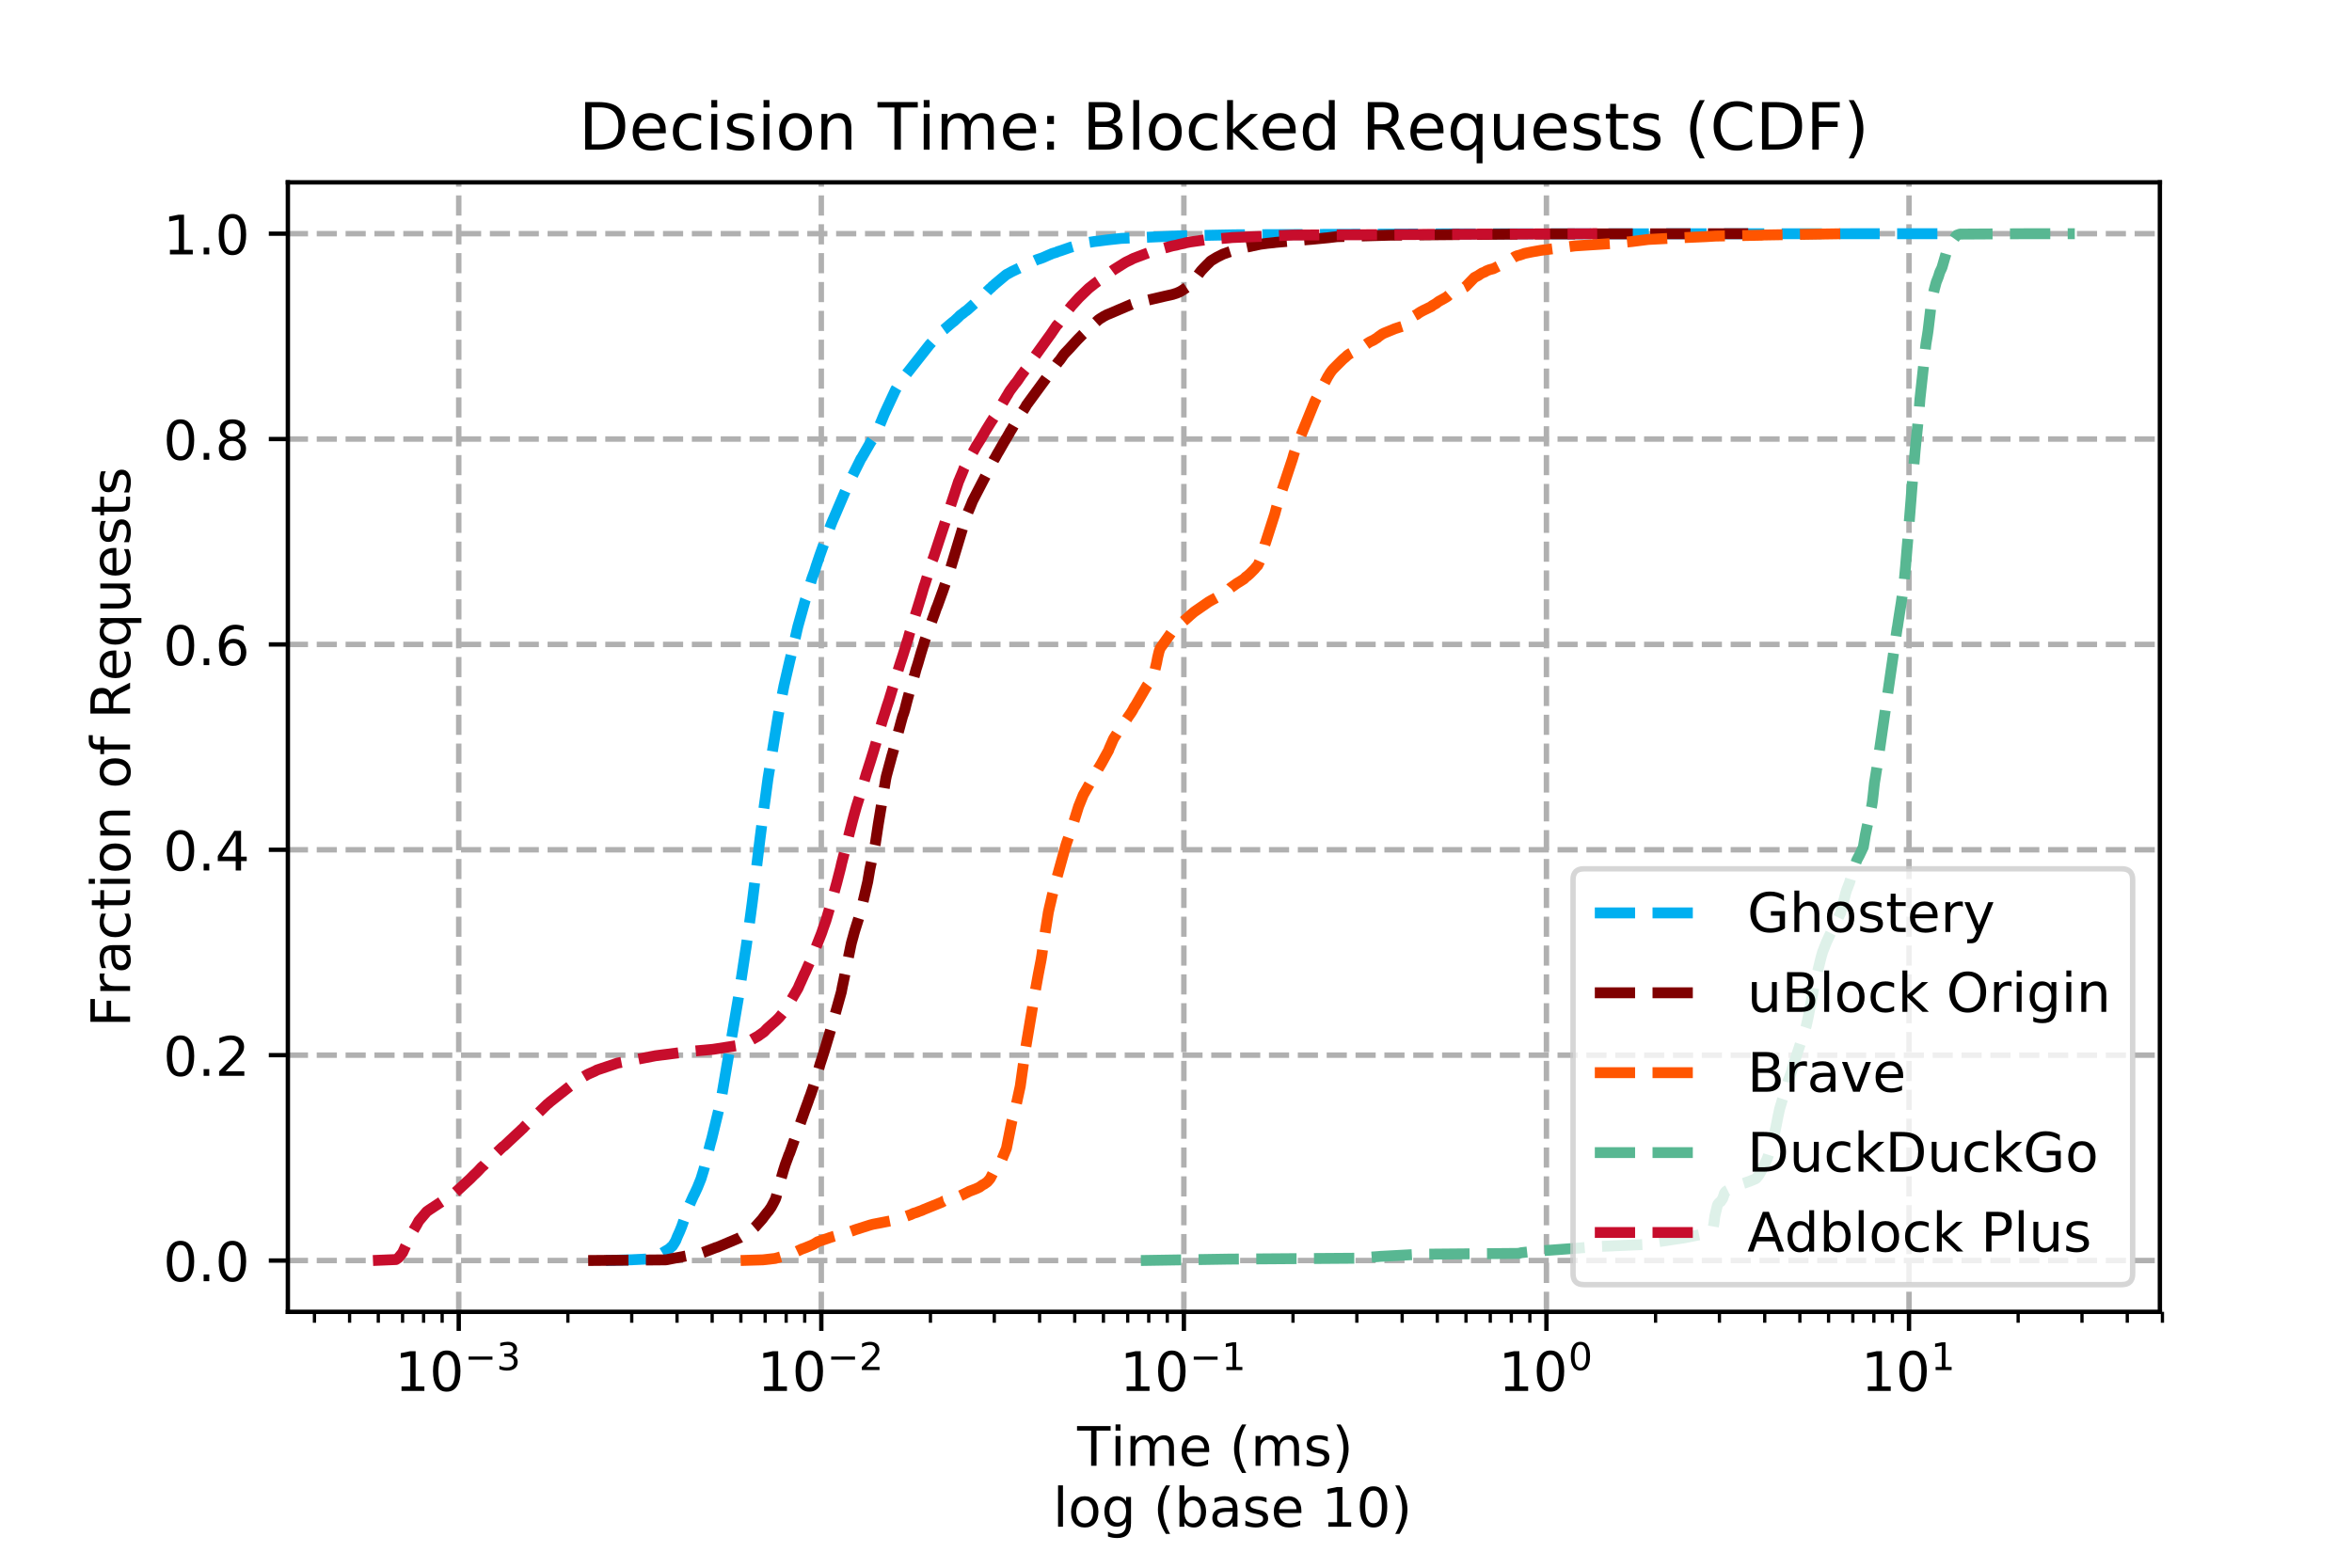
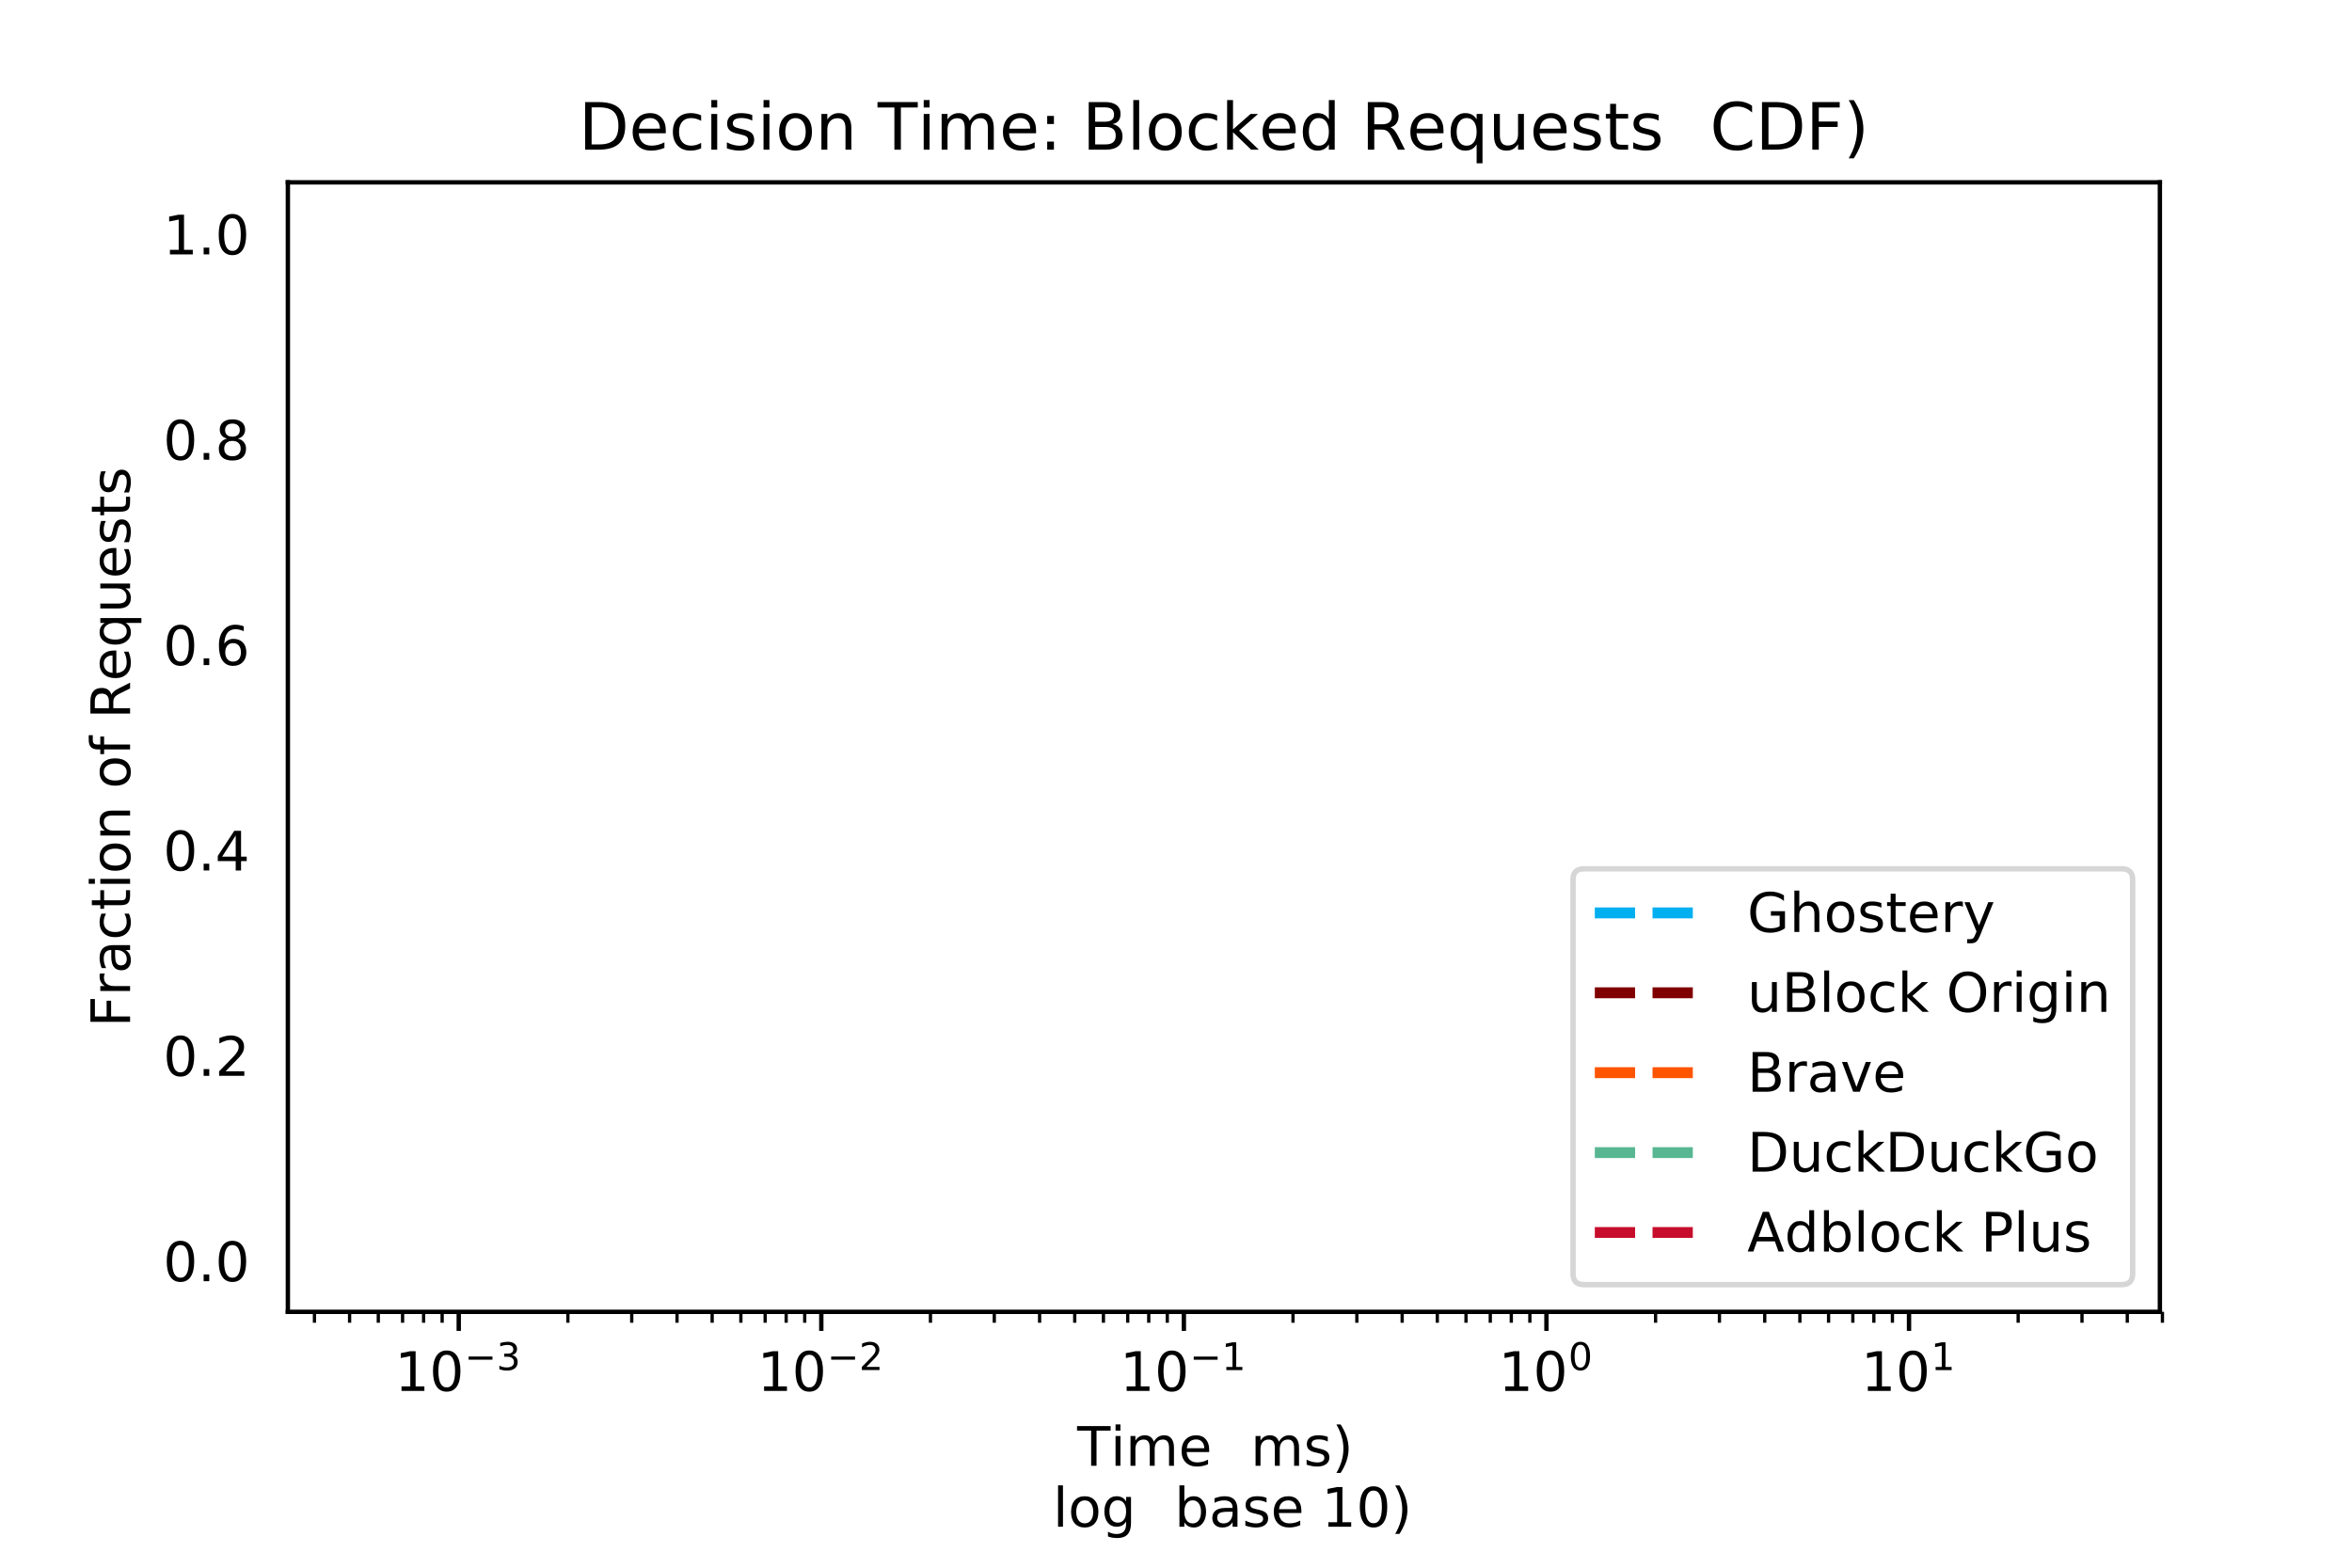
<svg xmlns="http://www.w3.org/2000/svg" xmlns:xlink="http://www.w3.org/1999/xlink" height="288pt" version="1.1" viewBox="0 0 432 288" width="432pt">
  <defs>
    <style type="text/css">
*{stroke-linecap:butt;stroke-linejoin:round;}
  </style>
  </defs>
  <g id="figure_1">
    <g id="patch_1">
      <path style="fill:#ffffff;" d="M 0 288 &#10;L 432 288 &#10;L 432 0 &#10;L 0 0 &#10;z" />
    </g>
    <g id="axes_1">
      <g id="patch_2">
        <path style="fill:#ffffff;" d="M 52.875 241 &#10;L 396.712 241 &#10;L 396.712 33.5 &#10;L 52.875 33.5 &#10;z" />
      </g>
      <g id="matplotlib.axis_1">
        <g id="xtick_1">
          <g id="line2d_1">
            <path clip-path="url(#p28da8269da)" style="fill:none;stroke:#b0b0b0;stroke-dasharray:3.7,1.6;stroke-dashoffset:0;" d="M 84.258 241 &#10;L 84.258 33.5" />
          </g>
          <g id="line2d_2">
            <defs>
              <path id="m711faea631" style="stroke:#000000;stroke-width:0.8;" d="M 0 0 &#10;L 0 3.5" />
            </defs>
            <g>
              <use style="stroke:#000000;stroke-width:0.8;" x="84.258" xlink:href="#m711faea631" y="241" />
            </g>
          </g>
          <g id="text_1">
            <defs>
              <path id="DejaVuSans-49" d="M 12.406 8.297 &#10;L 28.516 8.297 &#10;L 28.516 63.922 &#10;L 10.984 60.406 &#10;L 10.984 69.391 &#10;L 28.422 72.906 &#10;L 38.281 72.906 &#10;L 38.281 8.297 &#10;L 54.391 8.297 &#10;L 54.391 0 &#10;L 12.406 0 &#10;z" />
              <path id="DejaVuSans-48" d="M 31.781 66.406 &#10;Q 24.172 66.406 20.328 58.906 &#10;Q 16.5 51.422 16.5 36.375 &#10;Q 16.5 21.391 20.328 13.891 &#10;Q 24.172 6.391 31.781 6.391 &#10;Q 39.453 6.391 43.281 13.891 &#10;Q 47.125 21.391 47.125 36.375 &#10;Q 47.125 51.422 43.281 58.906 &#10;Q 39.453 66.406 31.781 66.406 &#10;z&#10;M 31.781 74.219 &#10;Q 44.047 74.219 50.516 64.516 &#10;Q 56.984 54.828 56.984 36.375 &#10;Q 56.984 17.969 50.516 8.266 &#10;Q 44.047 -1.422 31.781 -1.422 &#10;Q 19.531 -1.422 13.062 8.266 &#10;Q 6.594 17.969 6.594 36.375 &#10;Q 6.594 54.828 13.062 64.516 &#10;Q 19.531 74.219 31.781 74.219 &#10;z" />
              <path id="DejaVuSans-8722" d="M 10.594 35.5 &#10;L 73.188 35.5 &#10;L 73.188 27.203 &#10;L 10.594 27.203 &#10;z" />
              <path id="DejaVuSans-51" d="M 40.578 39.312 &#10;Q 47.656 37.797 51.625 33 &#10;Q 55.609 28.219 55.609 21.188 &#10;Q 55.609 10.406 48.188 4.484 &#10;Q 40.766 -1.422 27.094 -1.422 &#10;Q 22.516 -1.422 17.656 -0.516 &#10;Q 12.797 0.391 7.625 2.203 &#10;L 7.625 11.719 &#10;Q 11.719 9.328 16.594 8.109 &#10;Q 21.484 6.891 26.812 6.891 &#10;Q 36.078 6.891 40.938 10.547 &#10;Q 45.797 14.203 45.797 21.188 &#10;Q 45.797 27.641 41.281 31.266 &#10;Q 36.766 34.906 28.719 34.906 &#10;L 20.219 34.906 &#10;L 20.219 43.016 &#10;L 29.109 43.016 &#10;Q 36.375 43.016 40.234 45.922 &#10;Q 44.094 48.828 44.094 54.297 &#10;Q 44.094 59.906 40.109 62.906 &#10;Q 36.141 65.922 28.719 65.922 &#10;Q 24.656 65.922 20.016 65.031 &#10;Q 15.375 64.156 9.812 62.312 &#10;L 9.812 71.094 &#10;Q 15.438 72.656 20.344 73.438 &#10;Q 25.25 74.219 29.594 74.219 &#10;Q 40.828 74.219 47.359 69.109 &#10;Q 53.906 64.016 53.906 55.328 &#10;Q 53.906 49.266 50.438 45.094 &#10;Q 46.969 40.922 40.578 39.312 &#10;z" />
            </defs>
            <g transform="translate(72.508 255.598)scale(0.1 -0.1)">
              <use transform="translate(0 0.766)" xlink:href="#DejaVuSans-49" />
              <use transform="translate(63.623 0.766)" xlink:href="#DejaVuSans-48" />
              <use transform="translate(128.203 39.047)scale(0.7)" xlink:href="#DejaVuSans-8722" />
              <use transform="translate(186.855 39.047)scale(0.7)" xlink:href="#DejaVuSans-51" />
            </g>
          </g>
        </g>
        <g id="xtick_2">
          <g id="line2d_3">
            <path clip-path="url(#p28da8269da)" style="fill:none;stroke:#b0b0b0;stroke-dasharray:3.7,1.6;stroke-dashoffset:0;" d="M 150.852 241 &#10;L 150.852 33.5" />
          </g>
          <g id="line2d_4">
            <g>
              <use style="stroke:#000000;stroke-width:0.8;" x="150.852" xlink:href="#m711faea631" y="241" />
            </g>
          </g>
          <g id="text_2">
            <defs>
              <path id="DejaVuSans-50" d="M 19.188 8.297 &#10;L 53.609 8.297 &#10;L 53.609 0 &#10;L 7.328 0 &#10;L 7.328 8.297 &#10;Q 12.938 14.109 22.625 23.891 &#10;Q 32.328 33.688 34.812 36.531 &#10;Q 39.547 41.844 41.422 45.531 &#10;Q 43.312 49.219 43.312 52.781 &#10;Q 43.312 58.594 39.234 62.25 &#10;Q 35.156 65.922 28.609 65.922 &#10;Q 23.969 65.922 18.812 64.312 &#10;Q 13.672 62.703 7.812 59.422 &#10;L 7.812 69.391 &#10;Q 13.766 71.781 18.938 73 &#10;Q 24.125 74.219 28.422 74.219 &#10;Q 39.75 74.219 46.484 68.547 &#10;Q 53.219 62.891 53.219 53.422 &#10;Q 53.219 48.922 51.531 44.891 &#10;Q 49.859 40.875 45.406 35.406 &#10;Q 44.188 33.984 37.641 27.219 &#10;Q 31.109 20.453 19.188 8.297 &#10;z" />
            </defs>
            <g transform="translate(139.102 255.598)scale(0.1 -0.1)">
              <use transform="translate(0 0.766)" xlink:href="#DejaVuSans-49" />
              <use transform="translate(63.623 0.766)" xlink:href="#DejaVuSans-48" />
              <use transform="translate(128.203 39.047)scale(0.7)" xlink:href="#DejaVuSans-8722" />
              <use transform="translate(186.855 39.047)scale(0.7)" xlink:href="#DejaVuSans-50" />
            </g>
          </g>
        </g>
        <g id="xtick_3">
          <g id="line2d_5">
            <path clip-path="url(#p28da8269da)" style="fill:none;stroke:#b0b0b0;stroke-dasharray:3.7,1.6;stroke-dashoffset:0;" d="M 217.446 241 &#10;L 217.446 33.5" />
          </g>
          <g id="line2d_6">
            <g>
              <use style="stroke:#000000;stroke-width:0.8;" x="217.446" xlink:href="#m711faea631" y="241" />
            </g>
          </g>
          <g id="text_3">
            <g transform="translate(205.696 255.598)scale(0.1 -0.1)">
              <use transform="translate(0 0.684)" xlink:href="#DejaVuSans-49" />
              <use transform="translate(63.623 0.684)" xlink:href="#DejaVuSans-48" />
              <use transform="translate(128.203 38.966)scale(0.7)" xlink:href="#DejaVuSans-8722" />
              <use transform="translate(186.855 38.966)scale(0.7)" xlink:href="#DejaVuSans-49" />
            </g>
          </g>
        </g>
        <g id="xtick_4">
          <g id="line2d_7">
-             <path clip-path="url(#p28da8269da)" style="fill:none;stroke:#b0b0b0;stroke-dasharray:3.7,1.6;stroke-dashoffset:0;" d="M 284.04 241 &#10;L 284.04 33.5" />
-           </g>
+             </g>
          <g id="line2d_8">
            <g>
              <use style="stroke:#000000;stroke-width:0.8;" x="284.04" xlink:href="#m711faea631" y="241" />
            </g>
          </g>
          <g id="text_4">
            <g transform="translate(275.24 255.598)scale(0.1 -0.1)">
              <use transform="translate(0 0.766)" xlink:href="#DejaVuSans-49" />
              <use transform="translate(63.623 0.766)" xlink:href="#DejaVuSans-48" />
              <use transform="translate(128.203 39.047)scale(0.7)" xlink:href="#DejaVuSans-48" />
            </g>
          </g>
        </g>
        <g id="xtick_5">
          <g id="line2d_9">
            <path clip-path="url(#p28da8269da)" style="fill:none;stroke:#b0b0b0;stroke-dasharray:3.7,1.6;stroke-dashoffset:0;" d="M 350.634 241 &#10;L 350.634 33.5" />
          </g>
          <g id="line2d_10">
            <g>
              <use style="stroke:#000000;stroke-width:0.8;" x="350.634" xlink:href="#m711faea631" y="241" />
            </g>
          </g>
          <g id="text_5">
            <g transform="translate(341.834 255.598)scale(0.1 -0.1)">
              <use transform="translate(0 0.684)" xlink:href="#DejaVuSans-49" />
              <use transform="translate(63.623 0.684)" xlink:href="#DejaVuSans-48" />
              <use transform="translate(128.203 38.966)scale(0.7)" xlink:href="#DejaVuSans-49" />
            </g>
          </g>
        </g>
        <g id="xtick_6">
          <g id="line2d_11">
            <defs>
              <path id="m80bb0b5fcc" style="stroke:#000000;stroke-width:0.6;" d="M 0 0 &#10;L 0 2" />
            </defs>
            <g>
              <use style="stroke:#000000;stroke-width:0.6;" x="57.758" xlink:href="#m80bb0b5fcc" y="241" />
            </g>
          </g>
        </g>
        <g id="xtick_7">
          <g id="line2d_12">
            <g>
              <use style="stroke:#000000;stroke-width:0.6;" x="64.211" xlink:href="#m80bb0b5fcc" y="241" />
            </g>
          </g>
        </g>
        <g id="xtick_8">
          <g id="line2d_13">
            <g>
              <use style="stroke:#000000;stroke-width:0.6;" x="69.484" xlink:href="#m80bb0b5fcc" y="241" />
            </g>
          </g>
        </g>
        <g id="xtick_9">
          <g id="line2d_14">
            <g>
              <use style="stroke:#000000;stroke-width:0.6;" x="73.943" xlink:href="#m80bb0b5fcc" y="241" />
            </g>
          </g>
        </g>
        <g id="xtick_10">
          <g id="line2d_15">
            <g>
              <use style="stroke:#000000;stroke-width:0.6;" x="77.805" xlink:href="#m80bb0b5fcc" y="241" />
            </g>
          </g>
        </g>
        <g id="xtick_11">
          <g id="line2d_16">
            <g>
              <use style="stroke:#000000;stroke-width:0.6;" x="81.211" xlink:href="#m80bb0b5fcc" y="241" />
            </g>
          </g>
        </g>
        <g id="xtick_12">
          <g id="line2d_17">
            <g>
              <use style="stroke:#000000;stroke-width:0.6;" x="104.305" xlink:href="#m80bb0b5fcc" y="241" />
            </g>
          </g>
        </g>
        <g id="xtick_13">
          <g id="line2d_18">
            <g>
              <use style="stroke:#000000;stroke-width:0.6;" x="116.032" xlink:href="#m80bb0b5fcc" y="241" />
            </g>
          </g>
        </g>
        <g id="xtick_14">
          <g id="line2d_19">
            <g>
              <use style="stroke:#000000;stroke-width:0.6;" x="124.352" xlink:href="#m80bb0b5fcc" y="241" />
            </g>
          </g>
        </g>
        <g id="xtick_15">
          <g id="line2d_20">
            <g>
              <use style="stroke:#000000;stroke-width:0.6;" x="130.805" xlink:href="#m80bb0b5fcc" y="241" />
            </g>
          </g>
        </g>
        <g id="xtick_16">
          <g id="line2d_21">
            <g>
              <use style="stroke:#000000;stroke-width:0.6;" x="136.078" xlink:href="#m80bb0b5fcc" y="241" />
            </g>
          </g>
        </g>
        <g id="xtick_17">
          <g id="line2d_22">
            <g>
              <use style="stroke:#000000;stroke-width:0.6;" x="140.537" xlink:href="#m80bb0b5fcc" y="241" />
            </g>
          </g>
        </g>
        <g id="xtick_18">
          <g id="line2d_23">
            <g>
              <use style="stroke:#000000;stroke-width:0.6;" x="144.399" xlink:href="#m80bb0b5fcc" y="241" />
            </g>
          </g>
        </g>
        <g id="xtick_19">
          <g id="line2d_24">
            <g>
              <use style="stroke:#000000;stroke-width:0.6;" x="147.805" xlink:href="#m80bb0b5fcc" y="241" />
            </g>
          </g>
        </g>
        <g id="xtick_20">
          <g id="line2d_25">
            <g>
              <use style="stroke:#000000;stroke-width:0.6;" x="170.899" xlink:href="#m80bb0b5fcc" y="241" />
            </g>
          </g>
        </g>
        <g id="xtick_21">
          <g id="line2d_26">
            <g>
              <use style="stroke:#000000;stroke-width:0.6;" x="182.626" xlink:href="#m80bb0b5fcc" y="241" />
            </g>
          </g>
        </g>
        <g id="xtick_22">
          <g id="line2d_27">
            <g>
              <use style="stroke:#000000;stroke-width:0.6;" x="190.946" xlink:href="#m80bb0b5fcc" y="241" />
            </g>
          </g>
        </g>
        <g id="xtick_23">
          <g id="line2d_28">
            <g>
              <use style="stroke:#000000;stroke-width:0.6;" x="197.399" xlink:href="#m80bb0b5fcc" y="241" />
            </g>
          </g>
        </g>
        <g id="xtick_24">
          <g id="line2d_29">
            <g>
              <use style="stroke:#000000;stroke-width:0.6;" x="202.672" xlink:href="#m80bb0b5fcc" y="241" />
            </g>
          </g>
        </g>
        <g id="xtick_25">
          <g id="line2d_30">
            <g>
              <use style="stroke:#000000;stroke-width:0.6;" x="207.131" xlink:href="#m80bb0b5fcc" y="241" />
            </g>
          </g>
        </g>
        <g id="xtick_26">
          <g id="line2d_31">
            <g>
              <use style="stroke:#000000;stroke-width:0.6;" x="210.992" xlink:href="#m80bb0b5fcc" y="241" />
            </g>
          </g>
        </g>
        <g id="xtick_27">
          <g id="line2d_32">
            <g>
              <use style="stroke:#000000;stroke-width:0.6;" x="214.399" xlink:href="#m80bb0b5fcc" y="241" />
            </g>
          </g>
        </g>
        <g id="xtick_28">
          <g id="line2d_33">
            <g>
              <use style="stroke:#000000;stroke-width:0.6;" x="237.493" xlink:href="#m80bb0b5fcc" y="241" />
            </g>
          </g>
        </g>
        <g id="xtick_29">
          <g id="line2d_34">
            <g>
              <use style="stroke:#000000;stroke-width:0.6;" x="249.219" xlink:href="#m80bb0b5fcc" y="241" />
            </g>
          </g>
        </g>
        <g id="xtick_30">
          <g id="line2d_35">
            <g>
              <use style="stroke:#000000;stroke-width:0.6;" x="257.54" xlink:href="#m80bb0b5fcc" y="241" />
            </g>
          </g>
        </g>
        <g id="xtick_31">
          <g id="line2d_36">
            <g>
              <use style="stroke:#000000;stroke-width:0.6;" x="263.993" xlink:href="#m80bb0b5fcc" y="241" />
            </g>
          </g>
        </g>
        <g id="xtick_32">
          <g id="line2d_37">
            <g>
              <use style="stroke:#000000;stroke-width:0.6;" x="269.266" xlink:href="#m80bb0b5fcc" y="241" />
            </g>
          </g>
        </g>
        <g id="xtick_33">
          <g id="line2d_38">
            <g>
              <use style="stroke:#000000;stroke-width:0.6;" x="273.724" xlink:href="#m80bb0b5fcc" y="241" />
            </g>
          </g>
        </g>
        <g id="xtick_34">
          <g id="line2d_39">
            <g>
              <use style="stroke:#000000;stroke-width:0.6;" x="277.586" xlink:href="#m80bb0b5fcc" y="241" />
            </g>
          </g>
        </g>
        <g id="xtick_35">
          <g id="line2d_40">
            <g>
              <use style="stroke:#000000;stroke-width:0.6;" x="280.993" xlink:href="#m80bb0b5fcc" y="241" />
            </g>
          </g>
        </g>
        <g id="xtick_36">
          <g id="line2d_41">
            <g>
              <use style="stroke:#000000;stroke-width:0.6;" x="304.087" xlink:href="#m80bb0b5fcc" y="241" />
            </g>
          </g>
        </g>
        <g id="xtick_37">
          <g id="line2d_42">
            <g>
              <use style="stroke:#000000;stroke-width:0.6;" x="315.813" xlink:href="#m80bb0b5fcc" y="241" />
            </g>
          </g>
        </g>
        <g id="xtick_38">
          <g id="line2d_43">
            <g>
              <use style="stroke:#000000;stroke-width:0.6;" x="324.134" xlink:href="#m80bb0b5fcc" y="241" />
            </g>
          </g>
        </g>
        <g id="xtick_39">
          <g id="line2d_44">
            <g>
              <use style="stroke:#000000;stroke-width:0.6;" x="330.587" xlink:href="#m80bb0b5fcc" y="241" />
            </g>
          </g>
        </g>
        <g id="xtick_40">
          <g id="line2d_45">
            <g>
              <use style="stroke:#000000;stroke-width:0.6;" x="335.86" xlink:href="#m80bb0b5fcc" y="241" />
            </g>
          </g>
        </g>
        <g id="xtick_41">
          <g id="line2d_46">
            <g>
              <use style="stroke:#000000;stroke-width:0.6;" x="340.318" xlink:href="#m80bb0b5fcc" y="241" />
            </g>
          </g>
        </g>
        <g id="xtick_42">
          <g id="line2d_47">
            <g>
              <use style="stroke:#000000;stroke-width:0.6;" x="344.18" xlink:href="#m80bb0b5fcc" y="241" />
            </g>
          </g>
        </g>
        <g id="xtick_43">
          <g id="line2d_48">
            <g>
              <use style="stroke:#000000;stroke-width:0.6;" x="347.587" xlink:href="#m80bb0b5fcc" y="241" />
            </g>
          </g>
        </g>
        <g id="xtick_44">
          <g id="line2d_49">
            <g>
              <use style="stroke:#000000;stroke-width:0.6;" x="370.681" xlink:href="#m80bb0b5fcc" y="241" />
            </g>
          </g>
        </g>
        <g id="xtick_45">
          <g id="line2d_50">
            <g>
              <use style="stroke:#000000;stroke-width:0.6;" x="382.407" xlink:href="#m80bb0b5fcc" y="241" />
            </g>
          </g>
        </g>
        <g id="xtick_46">
          <g id="line2d_51">
            <g>
              <use style="stroke:#000000;stroke-width:0.6;" x="390.727" xlink:href="#m80bb0b5fcc" y="241" />
            </g>
          </g>
        </g>
        <g id="xtick_47">
          <g id="line2d_52">
            <g>
              <use style="stroke:#000000;stroke-width:0.6;" x="397.181" xlink:href="#m80bb0b5fcc" y="241" />
            </g>
          </g>
        </g>
        <g id="text_6">
          <defs>
            <path id="DejaVuSans-84" d="M -0.297 72.906 &#10;L 61.375 72.906 &#10;L 61.375 64.594 &#10;L 35.5 64.594 &#10;L 35.5 0 &#10;L 25.594 0 &#10;L 25.594 64.594 &#10;L -0.297 64.594 &#10;z" />
            <path id="DejaVuSans-105" d="M 9.422 54.688 &#10;L 18.406 54.688 &#10;L 18.406 0 &#10;L 9.422 0 &#10;z&#10;M 9.422 75.984 &#10;L 18.406 75.984 &#10;L 18.406 64.594 &#10;L 9.422 64.594 &#10;z" />
            <path id="DejaVuSans-109" d="M 52 44.188 &#10;Q 55.375 50.25 60.062 53.125 &#10;Q 64.75 56 71.094 56 &#10;Q 79.641 56 84.281 50.016 &#10;Q 88.922 44.047 88.922 33.016 &#10;L 88.922 0 &#10;L 79.891 0 &#10;L 79.891 32.719 &#10;Q 79.891 40.578 77.094 44.375 &#10;Q 74.312 48.188 68.609 48.188 &#10;Q 61.625 48.188 57.562 43.547 &#10;Q 53.516 38.922 53.516 30.906 &#10;L 53.516 0 &#10;L 44.484 0 &#10;L 44.484 32.719 &#10;Q 44.484 40.625 41.703 44.406 &#10;Q 38.922 48.188 33.109 48.188 &#10;Q 26.219 48.188 22.156 43.531 &#10;Q 18.109 38.875 18.109 30.906 &#10;L 18.109 0 &#10;L 9.078 0 &#10;L 9.078 54.688 &#10;L 18.109 54.688 &#10;L 18.109 46.188 &#10;Q 21.188 51.219 25.484 53.609 &#10;Q 29.781 56 35.688 56 &#10;Q 41.656 56 45.828 52.969 &#10;Q 50 49.953 52 44.188 &#10;z" />
            <path id="DejaVuSans-101" d="M 56.203 29.594 &#10;L 56.203 25.203 &#10;L 14.891 25.203 &#10;Q 15.484 15.922 20.484 11.062 &#10;Q 25.484 6.203 34.422 6.203 &#10;Q 39.594 6.203 44.453 7.469 &#10;Q 49.312 8.734 54.109 11.281 &#10;L 54.109 2.781 &#10;Q 49.266 0.734 44.188 -0.344 &#10;Q 39.109 -1.422 33.891 -1.422 &#10;Q 20.797 -1.422 13.156 6.188 &#10;Q 5.516 13.812 5.516 26.812 &#10;Q 5.516 40.234 12.766 48.109 &#10;Q 20.016 56 32.328 56 &#10;Q 43.359 56 49.781 48.891 &#10;Q 56.203 41.797 56.203 29.594 &#10;z&#10;M 47.219 32.234 &#10;Q 47.125 39.594 43.094 43.984 &#10;Q 39.062 48.391 32.422 48.391 &#10;Q 24.906 48.391 20.391 44.141 &#10;Q 15.875 39.891 15.188 32.172 &#10;z" />
            <path id="DejaVuSans-32" />
-             <path id="DejaVuSans-40" d="M 31 75.875 &#10;Q 24.469 64.656 21.281 53.656 &#10;Q 18.109 42.672 18.109 31.391 &#10;Q 18.109 20.125 21.312 9.062 &#10;Q 24.516 -2 31 -13.188 &#10;L 23.188 -13.188 &#10;Q 15.875 -1.703 12.234 9.375 &#10;Q 8.594 20.453 8.594 31.391 &#10;Q 8.594 42.281 12.203 53.312 &#10;Q 15.828 64.359 23.188 75.875 &#10;z" />
            <path id="DejaVuSans-115" d="M 44.281 53.078 &#10;L 44.281 44.578 &#10;Q 40.484 46.531 36.375 47.5 &#10;Q 32.281 48.484 27.875 48.484 &#10;Q 21.188 48.484 17.844 46.438 &#10;Q 14.5 44.391 14.5 40.281 &#10;Q 14.5 37.156 16.891 35.375 &#10;Q 19.281 33.594 26.516 31.984 &#10;L 29.594 31.297 &#10;Q 39.156 29.25 43.188 25.516 &#10;Q 47.219 21.781 47.219 15.094 &#10;Q 47.219 7.469 41.188 3.016 &#10;Q 35.156 -1.422 24.609 -1.422 &#10;Q 20.219 -1.422 15.453 -0.562 &#10;Q 10.688 0.297 5.422 2 &#10;L 5.422 11.281 &#10;Q 10.406 8.688 15.234 7.391 &#10;Q 20.062 6.109 24.812 6.109 &#10;Q 31.156 6.109 34.562 8.281 &#10;Q 37.984 10.453 37.984 14.406 &#10;Q 37.984 18.062 35.516 20.016 &#10;Q 33.062 21.969 24.703 23.781 &#10;L 21.578 24.516 &#10;Q 13.234 26.266 9.516 29.906 &#10;Q 5.812 33.547 5.812 39.891 &#10;Q 5.812 47.609 11.281 51.797 &#10;Q 16.75 56 26.812 56 &#10;Q 31.781 56 36.172 55.266 &#10;Q 40.578 54.547 44.281 53.078 &#10;z" />
            <path id="DejaVuSans-41" d="M 8.016 75.875 &#10;L 15.828 75.875 &#10;Q 23.141 64.359 26.781 53.312 &#10;Q 30.422 42.281 30.422 31.391 &#10;Q 30.422 20.453 26.781 9.375 &#10;Q 23.141 -1.703 15.828 -13.188 &#10;L 8.016 -13.188 &#10;Q 14.5 -2 17.703 9.062 &#10;Q 20.906 20.125 20.906 31.391 &#10;Q 20.906 42.672 17.703 53.656 &#10;Q 14.5 64.656 8.016 75.875 &#10;z" />
          </defs>
          <g transform="translate(197.852 269.277)scale(0.1 -0.1)">
            <use xlink:href="#DejaVuSans-84" />
            <use x="61.037" xlink:href="#DejaVuSans-105" />
            <use x="88.82" xlink:href="#DejaVuSans-109" />
            <use x="186.232" xlink:href="#DejaVuSans-101" />
            <use x="247.756" xlink:href="#DejaVuSans-32" />
            <use x="279.543" xlink:href="#DejaVuSans-40" />
            <use x="318.557" xlink:href="#DejaVuSans-109" />
            <use x="415.969" xlink:href="#DejaVuSans-115" />
            <use x="468.068" xlink:href="#DejaVuSans-41" />
            <use x="507.082" xlink:href="#DejaVuSans-32" />
          </g>
          <defs>
            <path id="DejaVuSans-108" d="M 9.422 75.984 &#10;L 18.406 75.984 &#10;L 18.406 0 &#10;L 9.422 0 &#10;z" />
            <path id="DejaVuSans-111" d="M 30.609 48.391 &#10;Q 23.391 48.391 19.188 42.75 &#10;Q 14.984 37.109 14.984 27.297 &#10;Q 14.984 17.484 19.156 11.844 &#10;Q 23.344 6.203 30.609 6.203 &#10;Q 37.797 6.203 41.984 11.859 &#10;Q 46.188 17.531 46.188 27.297 &#10;Q 46.188 37.016 41.984 42.703 &#10;Q 37.797 48.391 30.609 48.391 &#10;z&#10;M 30.609 56 &#10;Q 42.328 56 49.016 48.375 &#10;Q 55.719 40.766 55.719 27.297 &#10;Q 55.719 13.875 49.016 6.219 &#10;Q 42.328 -1.422 30.609 -1.422 &#10;Q 18.844 -1.422 12.172 6.219 &#10;Q 5.516 13.875 5.516 27.297 &#10;Q 5.516 40.766 12.172 48.375 &#10;Q 18.844 56 30.609 56 &#10;z" />
            <path id="DejaVuSans-103" d="M 45.406 27.984 &#10;Q 45.406 37.75 41.375 43.109 &#10;Q 37.359 48.484 30.078 48.484 &#10;Q 22.859 48.484 18.828 43.109 &#10;Q 14.797 37.75 14.797 27.984 &#10;Q 14.797 18.266 18.828 12.891 &#10;Q 22.859 7.516 30.078 7.516 &#10;Q 37.359 7.516 41.375 12.891 &#10;Q 45.406 18.266 45.406 27.984 &#10;z&#10;M 54.391 6.781 &#10;Q 54.391 -7.172 48.188 -13.984 &#10;Q 42 -20.797 29.203 -20.797 &#10;Q 24.469 -20.797 20.266 -20.094 &#10;Q 16.062 -19.391 12.109 -17.922 &#10;L 12.109 -9.188 &#10;Q 16.062 -11.328 19.922 -12.344 &#10;Q 23.781 -13.375 27.781 -13.375 &#10;Q 36.625 -13.375 41.016 -8.766 &#10;Q 45.406 -4.156 45.406 5.172 &#10;L 45.406 9.625 &#10;Q 42.625 4.781 38.281 2.391 &#10;Q 33.938 0 27.875 0 &#10;Q 17.828 0 11.672 7.656 &#10;Q 5.516 15.328 5.516 27.984 &#10;Q 5.516 40.672 11.672 48.328 &#10;Q 17.828 56 27.875 56 &#10;Q 33.938 56 38.281 53.609 &#10;Q 42.625 51.219 45.406 46.391 &#10;L 45.406 54.688 &#10;L 54.391 54.688 &#10;z" />
            <path id="DejaVuSans-98" d="M 48.688 27.297 &#10;Q 48.688 37.203 44.609 42.844 &#10;Q 40.531 48.484 33.406 48.484 &#10;Q 26.266 48.484 22.188 42.844 &#10;Q 18.109 37.203 18.109 27.297 &#10;Q 18.109 17.391 22.188 11.75 &#10;Q 26.266 6.109 33.406 6.109 &#10;Q 40.531 6.109 44.609 11.75 &#10;Q 48.688 17.391 48.688 27.297 &#10;z&#10;M 18.109 46.391 &#10;Q 20.953 51.266 25.266 53.625 &#10;Q 29.594 56 35.594 56 &#10;Q 45.562 56 51.781 48.094 &#10;Q 58.016 40.188 58.016 27.297 &#10;Q 58.016 14.406 51.781 6.484 &#10;Q 45.562 -1.422 35.594 -1.422 &#10;Q 29.594 -1.422 25.266 0.953 &#10;Q 20.953 3.328 18.109 8.203 &#10;L 18.109 0 &#10;L 9.078 0 &#10;L 9.078 75.984 &#10;L 18.109 75.984 &#10;z" />
            <path id="DejaVuSans-97" d="M 34.281 27.484 &#10;Q 23.391 27.484 19.188 25 &#10;Q 14.984 22.516 14.984 16.5 &#10;Q 14.984 11.719 18.141 8.906 &#10;Q 21.297 6.109 26.703 6.109 &#10;Q 34.188 6.109 38.703 11.406 &#10;Q 43.219 16.703 43.219 25.484 &#10;L 43.219 27.484 &#10;z&#10;M 52.203 31.203 &#10;L 52.203 0 &#10;L 43.219 0 &#10;L 43.219 8.297 &#10;Q 40.141 3.328 35.547 0.953 &#10;Q 30.953 -1.422 24.312 -1.422 &#10;Q 15.922 -1.422 10.953 3.297 &#10;Q 6 8.016 6 15.922 &#10;Q 6 25.141 12.172 29.828 &#10;Q 18.359 34.516 30.609 34.516 &#10;L 43.219 34.516 &#10;L 43.219 35.406 &#10;Q 43.219 41.609 39.141 45 &#10;Q 35.062 48.391 27.688 48.391 &#10;Q 23 48.391 18.547 47.266 &#10;Q 14.109 46.141 10.016 43.891 &#10;L 10.016 52.203 &#10;Q 14.938 54.109 19.578 55.047 &#10;Q 24.219 56 28.609 56 &#10;Q 40.484 56 46.344 49.844 &#10;Q 52.203 43.703 52.203 31.203 &#10;z" />
          </defs>
          <g transform="translate(190.22 280.474)scale(0.1 -0.1)">
            <use xlink:href="#DejaVuSans-32" />
            <use x="31.787" xlink:href="#DejaVuSans-108" />
            <use x="59.57" xlink:href="#DejaVuSans-111" />
            <use x="120.752" xlink:href="#DejaVuSans-103" />
            <use x="184.229" xlink:href="#DejaVuSans-32" />
            <use x="216.016" xlink:href="#DejaVuSans-40" />
            <use x="255.029" xlink:href="#DejaVuSans-98" />
            <use x="318.506" xlink:href="#DejaVuSans-97" />
            <use x="379.785" xlink:href="#DejaVuSans-115" />
            <use x="431.885" xlink:href="#DejaVuSans-101" />
            <use x="493.408" xlink:href="#DejaVuSans-32" />
            <use x="525.195" xlink:href="#DejaVuSans-49" />
            <use x="588.818" xlink:href="#DejaVuSans-48" />
            <use x="652.441" xlink:href="#DejaVuSans-41" />
          </g>
        </g>
      </g>
      <g id="matplotlib.axis_2">
        <g id="ytick_1">
          <g id="line2d_53">
            <path clip-path="url(#p28da8269da)" style="fill:none;stroke:#b0b0b0;stroke-dasharray:3.7,1.6;stroke-dashoffset:0;" d="M 52.875 231.572 &#10;L 396.712 231.572" />
          </g>
          <g id="line2d_54">
            <defs>
-               <path id="m5cf9f87968" style="stroke:#000000;stroke-width:0.8;" d="M 0 0 &#10;L -3.5 0" />
-             </defs>
+               </defs>
            <g>
              <use style="stroke:#000000;stroke-width:0.8;" x="52.875" xlink:href="#m5cf9f87968" y="231.572" />
            </g>
          </g>
          <g id="text_7">
            <defs>
              <path id="DejaVuSans-46" d="M 10.688 12.406 &#10;L 21 12.406 &#10;L 21 0 &#10;L 10.688 0 &#10;z" />
            </defs>
            <g transform="translate(29.972 235.371)scale(0.1 -0.1)">
              <use xlink:href="#DejaVuSans-48" />
              <use x="63.623" xlink:href="#DejaVuSans-46" />
              <use x="95.41" xlink:href="#DejaVuSans-48" />
            </g>
          </g>
        </g>
        <g id="ytick_2">
          <g id="line2d_55">
            <path clip-path="url(#p28da8269da)" style="fill:none;stroke:#b0b0b0;stroke-dasharray:3.7,1.6;stroke-dashoffset:0;" d="M 52.875 193.844 &#10;L 396.712 193.844" />
          </g>
          <g id="line2d_56">
            <g>
              <use style="stroke:#000000;stroke-width:0.8;" x="52.875" xlink:href="#m5cf9f87968" y="193.844" />
            </g>
          </g>
          <g id="text_8">
            <g transform="translate(29.972 197.643)scale(0.1 -0.1)">
              <use xlink:href="#DejaVuSans-48" />
              <use x="63.623" xlink:href="#DejaVuSans-46" />
              <use x="95.41" xlink:href="#DejaVuSans-50" />
            </g>
          </g>
        </g>
        <g id="ytick_3">
          <g id="line2d_57">
            <path clip-path="url(#p28da8269da)" style="fill:none;stroke:#b0b0b0;stroke-dasharray:3.7,1.6;stroke-dashoffset:0;" d="M 52.875 156.116 &#10;L 396.712 156.116" />
          </g>
          <g id="line2d_58">
            <g>
              <use style="stroke:#000000;stroke-width:0.8;" x="52.875" xlink:href="#m5cf9f87968" y="156.116" />
            </g>
          </g>
          <g id="text_9">
            <defs>
              <path id="DejaVuSans-52" d="M 37.797 64.312 &#10;L 12.891 25.391 &#10;L 37.797 25.391 &#10;z&#10;M 35.203 72.906 &#10;L 47.609 72.906 &#10;L 47.609 25.391 &#10;L 58.016 25.391 &#10;L 58.016 17.188 &#10;L 47.609 17.188 &#10;L 47.609 0 &#10;L 37.797 0 &#10;L 37.797 17.188 &#10;L 4.891 17.188 &#10;L 4.891 26.703 &#10;z" />
            </defs>
            <g transform="translate(29.972 159.915)scale(0.1 -0.1)">
              <use xlink:href="#DejaVuSans-48" />
              <use x="63.623" xlink:href="#DejaVuSans-46" />
              <use x="95.41" xlink:href="#DejaVuSans-52" />
            </g>
          </g>
        </g>
        <g id="ytick_4">
          <g id="line2d_59">
            <path clip-path="url(#p28da8269da)" style="fill:none;stroke:#b0b0b0;stroke-dasharray:3.7,1.6;stroke-dashoffset:0;" d="M 52.875 118.388 &#10;L 396.712 118.388" />
          </g>
          <g id="line2d_60">
            <g>
              <use style="stroke:#000000;stroke-width:0.8;" x="52.875" xlink:href="#m5cf9f87968" y="118.388" />
            </g>
          </g>
          <g id="text_10">
            <defs>
              <path id="DejaVuSans-54" d="M 33.016 40.375 &#10;Q 26.375 40.375 22.484 35.828 &#10;Q 18.609 31.297 18.609 23.391 &#10;Q 18.609 15.531 22.484 10.953 &#10;Q 26.375 6.391 33.016 6.391 &#10;Q 39.656 6.391 43.531 10.953 &#10;Q 47.406 15.531 47.406 23.391 &#10;Q 47.406 31.297 43.531 35.828 &#10;Q 39.656 40.375 33.016 40.375 &#10;z&#10;M 52.594 71.297 &#10;L 52.594 62.312 &#10;Q 48.875 64.062 45.094 64.984 &#10;Q 41.312 65.922 37.594 65.922 &#10;Q 27.828 65.922 22.672 59.328 &#10;Q 17.531 52.734 16.797 39.406 &#10;Q 19.672 43.656 24.016 45.922 &#10;Q 28.375 48.188 33.594 48.188 &#10;Q 44.578 48.188 50.953 41.516 &#10;Q 57.328 34.859 57.328 23.391 &#10;Q 57.328 12.156 50.688 5.359 &#10;Q 44.047 -1.422 33.016 -1.422 &#10;Q 20.359 -1.422 13.672 8.266 &#10;Q 6.984 17.969 6.984 36.375 &#10;Q 6.984 53.656 15.188 63.938 &#10;Q 23.391 74.219 37.203 74.219 &#10;Q 40.922 74.219 44.703 73.484 &#10;Q 48.484 72.75 52.594 71.297 &#10;z" />
            </defs>
            <g transform="translate(29.972 122.187)scale(0.1 -0.1)">
              <use xlink:href="#DejaVuSans-48" />
              <use x="63.623" xlink:href="#DejaVuSans-46" />
              <use x="95.41" xlink:href="#DejaVuSans-54" />
            </g>
          </g>
        </g>
        <g id="ytick_5">
          <g id="line2d_61">
            <path clip-path="url(#p28da8269da)" style="fill:none;stroke:#b0b0b0;stroke-dasharray:3.7,1.6;stroke-dashoffset:0;" d="M 52.875 80.66 &#10;L 396.712 80.66" />
          </g>
          <g id="line2d_62">
            <g>
              <use style="stroke:#000000;stroke-width:0.8;" x="52.875" xlink:href="#m5cf9f87968" y="80.66" />
            </g>
          </g>
          <g id="text_11">
            <defs>
              <path id="DejaVuSans-56" d="M 31.781 34.625 &#10;Q 24.75 34.625 20.719 30.859 &#10;Q 16.703 27.094 16.703 20.516 &#10;Q 16.703 13.922 20.719 10.156 &#10;Q 24.75 6.391 31.781 6.391 &#10;Q 38.812 6.391 42.859 10.172 &#10;Q 46.922 13.969 46.922 20.516 &#10;Q 46.922 27.094 42.891 30.859 &#10;Q 38.875 34.625 31.781 34.625 &#10;z&#10;M 21.922 38.812 &#10;Q 15.578 40.375 12.031 44.719 &#10;Q 8.5 49.078 8.5 55.328 &#10;Q 8.5 64.062 14.719 69.141 &#10;Q 20.953 74.219 31.781 74.219 &#10;Q 42.672 74.219 48.875 69.141 &#10;Q 55.078 64.062 55.078 55.328 &#10;Q 55.078 49.078 51.531 44.719 &#10;Q 48 40.375 41.703 38.812 &#10;Q 48.828 37.156 52.797 32.312 &#10;Q 56.781 27.484 56.781 20.516 &#10;Q 56.781 9.906 50.312 4.234 &#10;Q 43.844 -1.422 31.781 -1.422 &#10;Q 19.734 -1.422 13.25 4.234 &#10;Q 6.781 9.906 6.781 20.516 &#10;Q 6.781 27.484 10.781 32.312 &#10;Q 14.797 37.156 21.922 38.812 &#10;z&#10;M 18.312 54.391 &#10;Q 18.312 48.734 21.844 45.562 &#10;Q 25.391 42.391 31.781 42.391 &#10;Q 38.141 42.391 41.719 45.562 &#10;Q 45.312 48.734 45.312 54.391 &#10;Q 45.312 60.062 41.719 63.234 &#10;Q 38.141 66.406 31.781 66.406 &#10;Q 25.391 66.406 21.844 63.234 &#10;Q 18.312 60.062 18.312 54.391 &#10;z" />
            </defs>
            <g transform="translate(29.972 84.459)scale(0.1 -0.1)">
              <use xlink:href="#DejaVuSans-48" />
              <use x="63.623" xlink:href="#DejaVuSans-46" />
              <use x="95.41" xlink:href="#DejaVuSans-56" />
            </g>
          </g>
        </g>
        <g id="ytick_6">
          <g id="line2d_63">
            <path clip-path="url(#p28da8269da)" style="fill:none;stroke:#b0b0b0;stroke-dasharray:3.7,1.6;stroke-dashoffset:0;" d="M 52.875 42.932 &#10;L 396.712 42.932" />
          </g>
          <g id="line2d_64">
            <g>
              <use style="stroke:#000000;stroke-width:0.8;" x="52.875" xlink:href="#m5cf9f87968" y="42.932" />
            </g>
          </g>
          <g id="text_12">
            <g transform="translate(29.972 46.731)scale(0.1 -0.1)">
              <use xlink:href="#DejaVuSans-49" />
              <use x="63.623" xlink:href="#DejaVuSans-46" />
              <use x="95.41" xlink:href="#DejaVuSans-48" />
            </g>
          </g>
        </g>
        <g id="text_13">
          <defs>
            <path id="DejaVuSans-70" d="M 9.812 72.906 &#10;L 51.703 72.906 &#10;L 51.703 64.594 &#10;L 19.672 64.594 &#10;L 19.672 43.109 &#10;L 48.578 43.109 &#10;L 48.578 34.812 &#10;L 19.672 34.812 &#10;L 19.672 0 &#10;L 9.812 0 &#10;z" />
            <path id="DejaVuSans-114" d="M 41.109 46.297 &#10;Q 39.594 47.172 37.812 47.578 &#10;Q 36.031 48 33.891 48 &#10;Q 26.266 48 22.188 43.047 &#10;Q 18.109 38.094 18.109 28.812 &#10;L 18.109 0 &#10;L 9.078 0 &#10;L 9.078 54.688 &#10;L 18.109 54.688 &#10;L 18.109 46.188 &#10;Q 20.953 51.172 25.484 53.578 &#10;Q 30.031 56 36.531 56 &#10;Q 37.453 56 38.578 55.875 &#10;Q 39.703 55.766 41.062 55.516 &#10;z" />
            <path id="DejaVuSans-99" d="M 48.781 52.594 &#10;L 48.781 44.188 &#10;Q 44.969 46.297 41.141 47.344 &#10;Q 37.312 48.391 33.406 48.391 &#10;Q 24.656 48.391 19.812 42.844 &#10;Q 14.984 37.312 14.984 27.297 &#10;Q 14.984 17.281 19.812 11.734 &#10;Q 24.656 6.203 33.406 6.203 &#10;Q 37.312 6.203 41.141 7.25 &#10;Q 44.969 8.297 48.781 10.406 &#10;L 48.781 2.094 &#10;Q 45.016 0.344 40.984 -0.531 &#10;Q 36.969 -1.422 32.422 -1.422 &#10;Q 20.062 -1.422 12.781 6.344 &#10;Q 5.516 14.109 5.516 27.297 &#10;Q 5.516 40.672 12.859 48.328 &#10;Q 20.219 56 33.016 56 &#10;Q 37.156 56 41.109 55.141 &#10;Q 45.062 54.297 48.781 52.594 &#10;z" />
            <path id="DejaVuSans-116" d="M 18.312 70.219 &#10;L 18.312 54.688 &#10;L 36.812 54.688 &#10;L 36.812 47.703 &#10;L 18.312 47.703 &#10;L 18.312 18.016 &#10;Q 18.312 11.328 20.141 9.422 &#10;Q 21.969 7.516 27.594 7.516 &#10;L 36.812 7.516 &#10;L 36.812 0 &#10;L 27.594 0 &#10;Q 17.188 0 13.234 3.875 &#10;Q 9.281 7.766 9.281 18.016 &#10;L 9.281 47.703 &#10;L 2.688 47.703 &#10;L 2.688 54.688 &#10;L 9.281 54.688 &#10;L 9.281 70.219 &#10;z" />
            <path id="DejaVuSans-110" d="M 54.891 33.016 &#10;L 54.891 0 &#10;L 45.906 0 &#10;L 45.906 32.719 &#10;Q 45.906 40.484 42.875 44.328 &#10;Q 39.844 48.188 33.797 48.188 &#10;Q 26.516 48.188 22.312 43.547 &#10;Q 18.109 38.922 18.109 30.906 &#10;L 18.109 0 &#10;L 9.078 0 &#10;L 9.078 54.688 &#10;L 18.109 54.688 &#10;L 18.109 46.188 &#10;Q 21.344 51.125 25.703 53.562 &#10;Q 30.078 56 35.797 56 &#10;Q 45.219 56 50.047 50.172 &#10;Q 54.891 44.344 54.891 33.016 &#10;z" />
            <path id="DejaVuSans-102" d="M 37.109 75.984 &#10;L 37.109 68.5 &#10;L 28.516 68.5 &#10;Q 23.688 68.5 21.797 66.547 &#10;Q 19.922 64.594 19.922 59.516 &#10;L 19.922 54.688 &#10;L 34.719 54.688 &#10;L 34.719 47.703 &#10;L 19.922 47.703 &#10;L 19.922 0 &#10;L 10.891 0 &#10;L 10.891 47.703 &#10;L 2.297 47.703 &#10;L 2.297 54.688 &#10;L 10.891 54.688 &#10;L 10.891 58.5 &#10;Q 10.891 67.625 15.141 71.797 &#10;Q 19.391 75.984 28.609 75.984 &#10;z" />
            <path id="DejaVuSans-82" d="M 44.391 34.188 &#10;Q 47.562 33.109 50.562 29.594 &#10;Q 53.562 26.078 56.594 19.922 &#10;L 66.609 0 &#10;L 56 0 &#10;L 46.688 18.703 &#10;Q 43.062 26.031 39.672 28.422 &#10;Q 36.281 30.812 30.422 30.812 &#10;L 19.672 30.812 &#10;L 19.672 0 &#10;L 9.812 0 &#10;L 9.812 72.906 &#10;L 32.078 72.906 &#10;Q 44.578 72.906 50.734 67.672 &#10;Q 56.891 62.453 56.891 51.906 &#10;Q 56.891 45.016 53.688 40.469 &#10;Q 50.484 35.938 44.391 34.188 &#10;z&#10;M 19.672 64.797 &#10;L 19.672 38.922 &#10;L 32.078 38.922 &#10;Q 39.203 38.922 42.844 42.219 &#10;Q 46.484 45.516 46.484 51.906 &#10;Q 46.484 58.297 42.844 61.547 &#10;Q 39.203 64.797 32.078 64.797 &#10;z" />
            <path id="DejaVuSans-113" d="M 14.797 27.297 &#10;Q 14.797 17.391 18.875 11.75 &#10;Q 22.953 6.109 30.078 6.109 &#10;Q 37.203 6.109 41.297 11.75 &#10;Q 45.406 17.391 45.406 27.297 &#10;Q 45.406 37.203 41.297 42.844 &#10;Q 37.203 48.484 30.078 48.484 &#10;Q 22.953 48.484 18.875 42.844 &#10;Q 14.797 37.203 14.797 27.297 &#10;z&#10;M 45.406 8.203 &#10;Q 42.578 3.328 38.25 0.953 &#10;Q 33.938 -1.422 27.875 -1.422 &#10;Q 17.969 -1.422 11.734 6.484 &#10;Q 5.516 14.406 5.516 27.297 &#10;Q 5.516 40.188 11.734 48.094 &#10;Q 17.969 56 27.875 56 &#10;Q 33.938 56 38.25 53.625 &#10;Q 42.578 51.266 45.406 46.391 &#10;L 45.406 54.688 &#10;L 54.391 54.688 &#10;L 54.391 -20.797 &#10;L 45.406 -20.797 &#10;z" />
            <path id="DejaVuSans-117" d="M 8.5 21.578 &#10;L 8.5 54.688 &#10;L 17.484 54.688 &#10;L 17.484 21.922 &#10;Q 17.484 14.156 20.5 10.266 &#10;Q 23.531 6.391 29.594 6.391 &#10;Q 36.859 6.391 41.078 11.031 &#10;Q 45.312 15.672 45.312 23.688 &#10;L 45.312 54.688 &#10;L 54.297 54.688 &#10;L 54.297 0 &#10;L 45.312 0 &#10;L 45.312 8.406 &#10;Q 42.047 3.422 37.719 1 &#10;Q 33.406 -1.422 27.688 -1.422 &#10;Q 18.266 -1.422 13.375 4.438 &#10;Q 8.5 10.297 8.5 21.578 &#10;z&#10;M 31.109 56 &#10;z" />
          </defs>
          <g transform="translate(23.892 188.701)rotate(-90)scale(0.1 -0.1)">
            <use xlink:href="#DejaVuSans-70" />
            <use x="57.41" xlink:href="#DejaVuSans-114" />
            <use x="98.523" xlink:href="#DejaVuSans-97" />
            <use x="159.803" xlink:href="#DejaVuSans-99" />
            <use x="214.783" xlink:href="#DejaVuSans-116" />
            <use x="253.992" xlink:href="#DejaVuSans-105" />
            <use x="281.775" xlink:href="#DejaVuSans-111" />
            <use x="342.957" xlink:href="#DejaVuSans-110" />
            <use x="406.336" xlink:href="#DejaVuSans-32" />
            <use x="438.123" xlink:href="#DejaVuSans-111" />
            <use x="499.305" xlink:href="#DejaVuSans-102" />
            <use x="534.51" xlink:href="#DejaVuSans-32" />
            <use x="566.297" xlink:href="#DejaVuSans-82" />
            <use x="635.717" xlink:href="#DejaVuSans-101" />
            <use x="697.24" xlink:href="#DejaVuSans-113" />
            <use x="760.717" xlink:href="#DejaVuSans-117" />
            <use x="824.096" xlink:href="#DejaVuSans-101" />
            <use x="885.619" xlink:href="#DejaVuSans-115" />
            <use x="937.719" xlink:href="#DejaVuSans-116" />
            <use x="976.928" xlink:href="#DejaVuSans-115" />
          </g>
        </g>
      </g>
      <g id="line2d_65">
        <path clip-path="url(#p28da8269da)" style="fill:none;stroke:#00aff0;stroke-dasharray:7.4,3.2;stroke-dashoffset:0;stroke-width:2;" d="M 111.297 231.568 &#10;L 116.137 231.431 &#10;L 116.205 231.422 &#10;L 118.771 231.298 &#10;L 120.539 230.822 &#10;L 120.843 230.672 &#10;L 122.952 229.409 &#10;L 123.261 229.091 &#10;L 123.493 228.937 &#10;L 123.826 228.42 &#10;L 124.119 227.917 &#10;L 124.395 227.215 &#10;L 124.554 226.858 &#10;L 124.832 226.248 &#10;L 125.207 225.321 &#10;L 126.43 221.829 &#10;L 126.477 221.688 &#10;L 126.698 221.194 &#10;L 127.416 219.6 &#10;L 127.532 219.397 &#10;L 128.103 218.161 &#10;L 128.75 216.558 &#10;L 129.23 214.996 &#10;L 129.279 214.824 &#10;L 129.371 214.501 &#10;L 130.474 210.087 &#10;L 130.742 209.142 &#10;L 131.929 204.233 &#10;L 132.112 203.514 &#10;L 132.6 201.112 &#10;L 135.656 183.101 &#10;L 136.975 174.378 &#10;L 137.003 174.237 &#10;L 137.43 171.257 &#10;L 137.85 168.193 &#10;L 138.166 165.805 &#10;L 138.611 162.181 &#10;L 139.231 157.069 &#10;L 139.575 154.217 &#10;L 140.263 148.84 &#10;L 140.574 146.602 &#10;L 141.061 142.982 &#10;L 142.961 131.306 &#10;L 143.048 130.833 &#10;L 143.991 125.995 &#10;L 145.088 121.245 &#10;L 145.159 120.98 &#10;L 145.352 120.159 &#10;L 145.633 118.866 &#10;L 146.074 117.193 &#10;L 146.114 116.976 &#10;L 146.376 115.815 &#10;L 146.557 115.043 &#10;L 146.758 114.336 &#10;L 147.911 110.204 &#10;L 147.984 110.023 &#10;L 148.397 108.558 &#10;L 148.788 107.392 &#10;L 148.887 107.079 &#10;L 149.069 106.461 &#10;L 149.189 106.099 &#10;L 149.496 105.26 &#10;L 149.644 104.854 &#10;L 149.903 103.993 &#10;L 150.034 103.614 &#10;L 150.188 103.159 &#10;L 150.409 102.505 &#10;L 150.538 102.113 &#10;L 151.986 98.06 &#10;L 152.067 97.892 &#10;L 152.294 97.327 &#10;L 152.559 96.59 &#10;L 152.768 96.056 &#10;L 152.928 95.659 &#10;L 153.302 94.811 &#10;L 155.294 90.145 &#10;L 155.386 89.968 &#10;L 155.688 89.288 &#10;L 155.898 88.865 &#10;L 156.477 87.607 &#10;L 157.96 84.631 &#10;L 158.131 84.278 &#10;L 158.286 84.062 &#10;L 158.42 83.841 &#10;L 158.522 83.647 &#10;L 158.686 83.373 &#10;L 158.803 83.166 &#10;L 159.677 81.647 &#10;L 159.768 81.475 &#10;L 160.05 81.025 &#10;L 160.42 80.504 &#10;L 160.619 80.133 &#10;L 160.754 79.903 &#10;L 160.9 79.669 &#10;L 161.061 79.347 &#10;L 162.151 76.716 &#10;L 162.403 76.094 &#10;L 164.525 71.533 &#10;L 164.645 71.366 &#10;L 165.014 70.752 &#10;L 165.815 69.582 &#10;L 165.98 69.278 &#10;L 166.263 68.991 &#10;L 166.486 68.717 &#10;L 170.779 63.274 &#10;L 170.928 63.119 &#10;L 171.18 62.841 &#10;L 171.354 62.656 &#10;L 171.926 61.958 &#10;L 172.117 61.808 &#10;L 172.321 61.636 &#10;L 172.491 61.451 &#10;L 172.689 61.252 &#10;L 173.134 60.731 &#10;L 173.418 60.524 &#10;L 173.561 60.4 &#10;L 173.791 60.197 &#10;L 174.535 59.561 &#10;L 175.026 59.151 &#10;L 175.266 58.983 &#10;L 175.424 58.828 &#10;L 175.674 58.599 &#10;L 175.829 58.449 &#10;L 176.043 58.263 &#10;L 176.194 58.087 &#10;L 176.346 57.941 &#10;L 176.543 57.795 &#10;L 176.818 57.597 &#10;L 177.034 57.425 &#10;L 177.198 57.275 &#10;L 177.486 57.085 &#10;L 177.715 56.904 &#10;L 179.852 54.992 &#10;L 179.975 54.842 &#10;L 180.435 54.387 &#10;L 180.841 54.048 &#10;L 181.407 53.416 &#10;L 181.605 53.244 &#10;L 181.785 53.045 &#10;L 181.9 52.966 &#10;L 182.088 52.811 &#10;L 182.303 52.56 &#10;L 182.509 52.414 &#10;L 182.691 52.251 &#10;L 182.823 52.11 &#10;L 183.012 51.973 &#10;L 183.132 51.867 &#10;L 184.691 50.564 &#10;L 184.932 50.388 &#10;L 185.055 50.335 &#10;L 185.808 49.916 &#10;L 186.102 49.774 &#10;L 189.532 48.128 &#10;L 190.098 47.872 &#10;L 190.398 47.726 &#10;L 191.446 47.373 &#10;L 191.838 47.205 &#10;L 192.561 46.883 &#10;L 193.297 46.565 &#10;L 193.952 46.375 &#10;L 194.069 46.327 &#10;L 194.314 46.216 &#10;L 194.792 46.071 &#10;L 196.335 45.532 &#10;L 196.445 45.492 &#10;L 196.658 45.422 &#10;L 197.184 45.272 &#10;L 197.301 45.219 &#10;L 198.168 44.998 &#10;L 198.337 44.94 &#10;L 198.799 44.804 &#10;L 199.862 44.552 &#10;L 201.029 44.367 &#10;L 201.788 44.283 &#10;L 203.286 44.084 &#10;L 205.921 43.797 &#10;L 216.318 43.338 &#10;L 224.629 43.175 &#10;L 226.832 43.135 &#10;L 266.176 42.963 &#10;L 358.624 42.932 &#10;L 358.624 42.932" />
      </g>
      <g id="line2d_66">
        <path clip-path="url(#p28da8269da)" style="fill:none;stroke:#800000;stroke-dasharray:7.4,3.2;stroke-dashoffset:0;stroke-width:2;" d="M 108.031 231.568 &#10;L 122.23 231.449 &#10;L 122.47 231.422 &#10;L 123.493 231.215 &#10;L 125.437 230.853 &#10;L 125.611 230.809 &#10;L 128.874 230.178 &#10;L 129.218 230.063 &#10;L 129.625 229.904 &#10;L 130.468 229.586 &#10;L 130.834 229.445 &#10;L 131.508 229.185 &#10;L 131.778 229.114 &#10;L 135.875 227.38 &#10;L 136.376 227.066 &#10;L 137.022 226.758 &#10;L 137.185 226.616 &#10;L 137.622 226.285 &#10;L 138.433 225.65 &#10;L 138.655 225.46 &#10;L 140.011 223.946 &#10;L 140.358 223.47 &#10;L 140.508 223.271 &#10;L 140.689 223.046 &#10;L 140.918 222.75 &#10;L 141.182 222.442 &#10;L 141.639 221.784 &#10;L 141.9 221.299 &#10;L 142.116 220.893 &#10;L 142.389 220.354 &#10;L 142.505 220.054 &#10;L 143.025 218.192 &#10;L 143.252 217.393 &#10;L 143.473 216.484 &#10;L 143.895 215.019 &#10;L 144.268 213.849 &#10;L 144.427 213.426 &#10;L 144.528 213.143 &#10;L 144.715 212.653 &#10;L 144.875 212.186 &#10;L 145.046 211.824 &#10;L 145.995 209.158 &#10;L 146.227 208.545 &#10;L 147.576 204.728 &#10;L 147.808 204.074 &#10;L 148.169 203.082 &#10;L 148.494 202.194 &#10;L 148.604 201.85 &#10;L 148.893 201.1 &#10;L 149.013 200.738 &#10;L 149.36 199.736 &#10;L 149.747 198.545 &#10;L 150.412 196.255 &#10;L 150.623 195.5 &#10;L 150.976 194.428 &#10;L 151.163 193.836 &#10;L 151.223 193.66 &#10;L 151.45 192.94 &#10;L 153.003 187.742 &#10;L 153.182 187.067 &#10;L 154.532 182.234 &#10;L 154.728 181.193 &#10;L 154.809 180.831 &#10;L 156.313 173.523 &#10;L 156.406 173.121 &#10;L 156.724 171.983 &#10;L 156.837 171.537 &#10;L 157.038 170.849 &#10;L 157.994 167.817 &#10;L 158.172 167.159 &#10;L 159.375 161.987 &#10;L 159.768 159.67 &#10;L 160.767 155.054 &#10;L 161.253 151.828 &#10;L 161.312 151.436 &#10;L 162.694 143.082 &#10;L 162.809 142.543 &#10;L 163.387 140.399 &#10;L 163.605 139.613 &#10;L 163.789 138.907 &#10;L 163.876 138.633 &#10;L 164.295 137.155 &#10;L 164.369 136.828 &#10;L 164.853 135.023 &#10;L 165.096 134.128 &#10;L 165.312 133.338 &#10;L 165.407 132.967 &#10;L 165.81 131.502 &#10;L 165.951 131.144 &#10;L 166.137 130.562 &#10;L 166.212 130.288 &#10;L 166.441 129.37 &#10;L 166.701 128.382 &#10;L 167.054 127.115 &#10;L 167.619 125.288 &#10;L 167.762 124.781 &#10;L 168.084 123.616 &#10;L 168.128 123.439 &#10;L 168.274 122.905 &#10;L 168.431 122.429 &#10;L 168.611 121.85 &#10;L 169.206 119.798 &#10;L 169.255 119.657 &#10;L 169.511 118.823 &#10;L 169.613 118.492 &#10;L 169.825 117.76 &#10;L 171.681 112.636 &#10;L 171.747 112.451 &#10;L 171.891 112.018 &#10;L 171.973 111.78 &#10;L 172.119 111.444 &#10;L 172.202 111.237 &#10;L 173.07 108.836 &#10;L 173.122 108.708 &#10;L 174.052 106.016 &#10;L 174.103 105.875 &#10;L 174.284 105.407 &#10;L 177.494 94.781 &#10;L 177.585 94.573 &#10;L 177.883 93.867 &#10;L 177.973 93.678 &#10;L 178.459 92.49 &#10;L 178.624 92.062 &#10;L 182.621 84.339 &#10;L 182.743 84.172 &#10;L 182.931 83.828 &#10;L 183.008 83.682 &#10;L 183.192 83.347 &#10;L 183.263 83.223 &#10;L 183.435 82.945 &#10;L 184.515 81.052 &#10;L 184.644 80.871 &#10;L 184.733 80.655 &#10;L 184.888 80.447 &#10;L 185.296 79.728 &#10;L 185.41 79.547 &#10;L 185.526 79.304 &#10;L 185.835 78.823 &#10;L 186.202 78.174 &#10;L 186.523 77.649 &#10;L 187.9 75.465 &#10;L 188.033 75.266 &#10;L 188.381 74.719 &#10;L 188.549 74.406 &#10;L 193.326 67.883 &#10;L 193.539 67.614 &#10;L 193.929 67.102 &#10;L 194.141 66.811 &#10;L 194.277 66.621 &#10;L 194.4 66.445 &#10;L 194.616 66.219 &#10;L 194.761 66.025 &#10;L 195.132 65.5 &#10;L 195.267 65.297 &#10;L 195.478 65.037 &#10;L 195.609 64.887 &#10;L 196.109 64.362 &#10;L 196.449 64.004 &#10;L 197.754 62.57 &#10;L 198.036 62.274 &#10;L 198.634 61.674 &#10;L 198.894 61.4 &#10;L 199.337 60.99 &#10;L 199.614 60.716 &#10;L 199.738 60.575 &#10;L 201.766 58.748 &#10;L 202.045 58.554 &#10;L 202.722 58.13 &#10;L 203.308 57.821 &#10;L 203.79 57.627 &#10;L 207.847 55.893 &#10;L 208.281 55.752 &#10;L 209.095 55.505 &#10;L 209.289 55.434 &#10;L 210.175 55.293 &#10;L 213.933 54.415 &#10;L 215.441 54.079 &#10;L 215.554 54.035 &#10;L 216.169 53.841 &#10;L 216.334 53.761 &#10;L 216.714 53.598 &#10;L 217.045 53.404 &#10;L 217.167 53.329 &#10;L 218.212 52.641 &#10;L 218.523 52.358 &#10;L 218.843 51.979 &#10;L 219.13 51.648 &#10;L 219.392 51.387 &#10;L 219.552 51.18 &#10;L 219.716 50.981 &#10;L 219.836 50.827 &#10;L 220.069 50.478 &#10;L 220.342 50.107 &#10;L 220.629 49.737 &#10;L 220.896 49.454 &#10;L 221.032 49.304 &#10;L 221.524 48.797 &#10;L 221.698 48.62 &#10;L 222.121 48.214 &#10;L 222.239 48.073 &#10;L 222.367 47.958 &#10;L 222.652 47.769 &#10;L 222.765 47.707 &#10;L 223.264 47.402 &#10;L 223.525 47.248 &#10;L 224.649 46.683 &#10;L 225.161 46.506 &#10;L 225.616 46.339 &#10;L 226.229 46.145 &#10;L 226.776 45.986 &#10;L 227.464 45.8 &#10;L 228.826 45.434 &#10;L 231.485 44.869 &#10;L 232.654 44.715 &#10;L 232.693 44.706 &#10;L 234.008 44.573 &#10;L 234.293 44.529 &#10;L 240.295 44.009 &#10;L 240.853 43.969 &#10;L 244.05 43.66 &#10;L 245.547 43.479 &#10;L 255.358 43.205 &#10;L 271.524 43.064 &#10;L 282.031 42.976 &#10;L 322.076 42.932 &#10;L 322.076 42.932" />
      </g>
      <g id="line2d_67">
        <path clip-path="url(#p28da8269da)" style="fill:none;stroke:#ff5500;stroke-dasharray:7.4,3.2;stroke-dashoffset:0;stroke-width:2;" d="M 136.035 231.567 &#10;L 140.137 231.446 &#10;L 142.404 231.184 &#10;L 145.682 230.217 &#10;L 146.688 229.739 &#10;L 146.825 229.673 &#10;L 147.26 229.467 &#10;L 147.818 229.271 &#10;L 148.859 228.848 &#10;L 149.487 228.566 &#10;L 150.188 228.127 &#10;L 152.214 227.437 &#10;L 152.368 227.377 &#10;L 153.166 227.12 &#10;L 153.889 226.924 &#10;L 154.634 226.752 &#10;L 155.715 226.425 &#10;L 155.827 226.37 &#10;L 156.255 226.219 &#10;L 156.714 226.057 &#10;L 157.148 225.896 &#10;L 159.845 225.04 &#10;L 160.37 224.904 &#10;L 163.719 224.254 &#10;L 163.924 224.224 &#10;L 164.756 224.048 &#10;L 167.049 223.217 &#10;L 167.264 223.146 &#10;L 167.618 222.98 &#10;L 167.757 222.91 &#10;L 168.456 222.698 &#10;L 168.643 222.608 &#10;L 169.364 222.351 &#10;L 169.625 222.22 &#10;L 172.981 220.86 &#10;L 173.349 220.648 &#10;L 174.242 220.412 &#10;L 174.532 220.326 &#10;L 176.05 219.838 &#10;L 176.197 219.752 &#10;L 176.54 219.601 &#10;L 177.709 219.032 &#10;L 177.994 218.876 &#10;L 179.141 218.443 &#10;L 179.25 218.397 &#10;L 179.914 218.09 &#10;L 180.479 217.677 &#10;L 180.771 217.536 &#10;L 181.331 217.138 &#10;L 181.455 216.997 &#10;L 181.752 216.66 &#10;L 181.906 216.443 &#10;L 182.031 216.196 &#10;L 182.166 215.929 &#10;L 182.337 215.597 &#10;L 182.488 215.39 &#10;L 183.833 213.462 &#10;L 184.859 210.964 &#10;L 185.852 205.983 &#10;L 186.124 205.076 &#10;L 186.268 204.492 &#10;L 186.604 203.167 &#10;L 187.39 199.571 &#10;L 188.115 194.414 &#10;L 188.262 193.271 &#10;L 190.083 182.413 &#10;L 190.141 182.1 &#10;L 190.73 178.857 &#10;L 190.781 178.6 &#10;L 191.218 176.349 &#10;L 191.366 175.427 &#10;L 191.615 173.488 &#10;L 192.55 167.611 &#10;L 192.77 166.619 &#10;L 192.923 165.974 &#10;L 192.965 165.813 &#10;L 193.24 164.589 &#10;L 193.747 162.61 &#10;L 193.874 162.126 &#10;L 195.653 155.705 &#10;L 195.767 155.307 &#10;L 195.904 154.869 &#10;L 196.263 153.837 &#10;L 196.342 153.66 &#10;L 196.419 153.439 &#10;L 196.796 152.316 &#10;L 196.852 152.175 &#10;L 197.105 151.374 &#10;L 198.125 148.105 &#10;L 198.277 147.743 &#10;L 198.903 146.186 &#10;L 198.961 146.045 &#10;L 201.727 141.18 &#10;L 201.858 141.004 &#10;L 202.142 140.521 &#10;L 202.332 140.203 &#10;L 202.478 139.931 &#10;L 203.471 138.118 &#10;L 203.602 137.892 &#10;L 203.75 137.489 &#10;L 204.484 135.812 &#10;L 204.623 135.56 &#10;L 204.883 135.162 &#10;L 205.377 134.366 &#10;L 205.539 134.079 &#10;L 205.765 133.762 &#10;L 205.953 133.55 &#10;L 206.16 133.263 &#10;L 206.302 133.112 &#10;L 206.562 132.674 &#10;L 206.699 132.488 &#10;L 207.005 132.055 &#10;L 207.133 131.818 &#10;L 207.404 131.435 &#10;L 207.548 131.234 &#10;L 207.844 130.795 &#10;L 208.093 130.377 &#10;L 208.25 130.06 &#10;L 208.395 129.818 &#10;L 208.56 129.597 &#10;L 210.652 125.996 &#10;L 210.922 125.638 &#10;L 211.081 125.422 &#10;L 211.228 125.185 &#10;L 211.372 124.953 &#10;L 211.757 124.414 &#10;L 211.855 124.253 &#10;L 212.45 121.705 &#10;L 212.623 120.793 &#10;L 212.877 119.741 &#10;L 212.98 119.418 &#10;L 213.112 119.071 &#10;L 215.263 116.044 &#10;L 215.634 115.742 &#10;L 215.894 115.415 &#10;L 217.689 113.863 &#10;L 218.428 113.204 &#10;L 218.594 113.047 &#10;L 219.289 112.453 &#10;L 219.504 112.297 &#10;L 221.971 110.59 &#10;L 222.297 110.398 &#10;L 222.65 110.202 &#10;L 223.54 109.718 &#10;L 223.678 109.678 &#10;L 224.785 109.099 &#10;L 224.906 108.983 &#10;L 225.219 108.757 &#10;L 225.364 108.615 &#10;L 225.827 108.233 &#10;L 226.028 107.996 &#10;L 226.323 107.784 &#10;L 226.815 107.437 &#10;L 227.167 107.185 &#10;L 227.27 107.12 &#10;L 227.643 106.898 &#10;L 228.483 106.359 &#10;L 228.877 105.961 &#10;L 229.12 105.81 &#10;L 229.222 105.699 &#10;L 229.438 105.528 &#10;L 229.652 105.322 &#10;L 230.312 104.652 &#10;L 230.441 104.526 &#10;L 230.59 104.33 &#10;L 230.835 104.048 &#10;L 231.018 103.876 &#10;L 231.245 103.393 &#10;L 231.458 102.904 &#10;L 231.546 102.708 &#10;L 231.721 102.345 &#10;L 231.914 101.776 &#10;L 232.334 99.978 &#10;L 232.415 99.802 &#10;L 234.15 94.393 &#10;L 234.276 93.909 &#10;L 234.486 93.119 &#10;L 234.78 92.167 &#10;L 237.404 84.265 &#10;L 237.633 83.454 &#10;L 237.69 83.293 &#10;L 237.958 82.517 &#10;L 238.152 81.948 &#10;L 241.497 73.739 &#10;L 243.877 69.206 &#10;L 243.976 69.06 &#10;L 244.269 68.577 &#10;L 244.382 68.406 &#10;L 244.714 67.962 &#10;L 244.985 67.675 &#10;L 246.554 66.109 &#10;L 246.816 65.872 &#10;L 247.203 65.55 &#10;L 247.496 65.263 &#10;L 247.936 64.971 &#10;L 250.588 63.535 &#10;L 250.754 63.374 &#10;L 251.26 63.022 &#10;L 251.476 62.881 &#10;L 251.762 62.725 &#10;L 252.395 62.427 &#10;L 252.533 62.317 &#10;L 252.854 62.13 &#10;L 252.973 62.06 &#10;L 253.113 61.919 &#10;L 253.842 61.395 &#10;L 254.289 61.173 &#10;L 254.429 61.118 &#10;L 256.201 60.388 &#10;L 256.749 60.211 &#10;L 257.022 60.121 &#10;L 257.744 59.889 &#10;L 258.151 59.552 &#10;L 258.282 59.068 &#10;L 258.522 58.796 &#10;L 258.961 58.464 &#10;L 259.157 58.353 &#10;L 259.387 58.222 &#10;L 259.576 58.116 &#10;L 259.94 57.91 &#10;L 260.259 57.759 &#10;L 260.424 57.623 &#10;L 260.777 57.391 &#10;L 261.007 57.255 &#10;L 261.481 57.003 &#10;L 262.929 56.303 &#10;L 263.039 56.172 &#10;L 263.82 55.724 &#10;L 263.942 55.608 &#10;L 264.255 55.377 &#10;L 265.187 54.863 &#10;L 265.318 54.792 &#10;L 265.869 54.45 &#10;L 266.037 54.284 &#10;L 266.269 54.087 &#10;L 266.61 53.866 &#10;L 267.171 53.589 &#10;L 267.519 53.428 &#10;L 267.7 53.352 &#10;L 268.432 53.015 &#10;L 268.546 52.964 &#10;L 268.755 52.889 &#10;L 269.163 52.687 &#10;L 270.81 50.985 &#10;L 271.595 50.572 &#10;L 271.697 50.481 &#10;L 272.228 50.149 &#10;L 272.384 50.099 &#10;L 272.786 49.927 &#10;L 272.969 49.791 &#10;L 273.453 49.595 &#10;L 273.594 49.545 &#10;L 274.286 49.363 &#10;L 276.618 48.185 &#10;L 277.086 47.933 &#10;L 277.353 47.777 &#10;L 277.677 47.53 &#10;L 278.035 47.298 &#10;L 278.226 47.172 &#10;L 278.672 46.981 &#10;L 278.832 46.946 &#10;L 279.191 46.85 &#10;L 279.665 46.689 &#10;L 280.007 46.558 &#10;L 281.413 46.271 &#10;L 282.937 45.999 &#10;L 289.284 45.173 &#10;L 295.762 44.76 &#10;L 299.653 44.382 &#10;L 302.738 43.989 &#10;L 309.396 43.647 &#10;L 313.203 43.481 &#10;L 315.064 43.37 &#10;L 323.587 43.209 &#10;L 323.926 43.174 &#10;L 334.615 42.997 &#10;L 338.899 42.932 &#10;L 338.899 42.932" />
      </g>
      <g id="line2d_68">
        <path clip-path="url(#p28da8269da)" style="fill:none;stroke:#58b792;stroke-dasharray:7.4,3.2;stroke-dashoffset:0;stroke-width:2;" d="M 209.546 231.568 &#10;L 225.572 231.312 &#10;L 248.989 231.147 &#10;L 253.224 230.839 &#10;L 253.509 230.811 &#10;L 260.861 230.414 &#10;L 278.925 230.262 &#10;L 279.45 230.13 &#10;L 281.952 229.853 &#10;L 285.016 229.649 &#10;L 289.519 229.316 &#10;L 292.79 229.048 &#10;L 293.25 229.008 &#10;L 302.782 228.595 &#10;L 304.217 228.17 &#10;L 307.892 227.617 &#10;L 309.241 227.421 &#10;L 312.683 226.732 &#10;L 312.89 226.612 &#10;L 314.53 225.77 &#10;L 314.652 225.63 &#10;L 314.803 224.74 &#10;L 314.984 223.342 &#10;L 315.422 221.507 &#10;L 315.504 221.282 &#10;L 315.737 220.974 &#10;L 315.929 220.809 &#10;L 316.043 220.741 &#10;L 316.408 220.18 &#10;L 316.558 219.752 &#10;L 316.736 219.207 &#10;L 316.974 218.89 &#10;L 317.252 218.714 &#10;L 317.606 218.542 &#10;L 318.88 217.948 &#10;L 319.616 217.576 &#10;L 320.496 217.319 &#10;L 320.78 217.211 &#10;L 321.403 216.995 &#10;L 322.431 216.566 &#10;L 322.567 216.474 &#10;L 322.999 215.961 &#10;L 323.125 215.757 &#10;L 323.4 215.288 &#10;L 323.522 215.075 &#10;L 324.567 212.92 &#10;L 324.782 212.323 &#10;L 324.898 211.95 &#10;L 325.496 209.822 &#10;L 325.54 209.666 &#10;L 326.003 207.911 &#10;L 326.175 207.118 &#10;L 326.342 206.28 &#10;L 326.598 204.966 &#10;L 326.683 204.605 &#10;L 326.819 203.944 &#10;L 326.915 203.563 &#10;L 327.218 202.558 &#10;L 327.269 202.365 &#10;L 327.376 202.001 &#10;L 327.442 201.8 &#10;L 327.787 200.823 &#10;L 327.862 200.614 &#10;L 328.028 200.029 &#10;L 328.084 199.889 &#10;L 328.206 199.376 &#10;L 328.32 199.024 &#10;L 328.446 198.583 &#10;L 328.771 197.661 &#10;L 328.891 197.341 &#10;L 329.075 196.788 &#10;L 329.125 196.623 &#10;L 329.307 195.91 &#10;L 331.764 188.461 &#10;L 332.085 186.991 &#10;L 332.149 186.67 &#10;L 332.296 185.917 &#10;L 333.307 180.672 &#10;L 333.396 180.347 &#10;L 334.393 176.228 &#10;L 334.497 175.811 &#10;L 334.725 175.022 &#10;L 334.802 174.789 &#10;L 335.492 173.038 &#10;L 335.612 172.782 &#10;L 335.76 172.469 &#10;L 335.967 171.996 &#10;L 338.085 167.685 &#10;L 338.69 165.321 &#10;L 338.776 164.972 &#10;L 338.916 164.415 &#10;L 339.036 163.967 &#10;L 339.241 163.337 &#10;L 339.372 163.037 &#10;L 339.457 162.808 &#10;L 339.585 162.46 &#10;L 339.678 162.235 &#10;L 340.046 161.021 &#10;L 340.127 160.729 &#10;L 340.388 159.871 &#10;L 340.533 159.491 &#10;L 341 158.144 &#10;L 341.102 157.908 &#10;L 341.331 157.471 &#10;L 341.479 157.211 &#10;L 342.237 155.616 &#10;L 342.429 154.482 &#10;L 342.607 153.42 &#10;L 342.678 153.076 &#10;L 342.866 152.162 &#10;L 342.941 151.797 &#10;L 343.177 150.788 &#10;L 343.26 150.499 &#10;L 343.376 149.974 &#10;L 343.478 149.521 &#10;L 343.653 148.692 &#10;L 343.74 148.303 &#10;L 343.852 147.622 &#10;L 343.923 147.157 &#10;L 344.051 146.027 &#10;L 344.285 143.847 &#10;L 344.535 142.297 &#10;L 344.569 142.068 &#10;L 344.702 141.247 &#10;L 344.839 140.426 &#10;L 344.997 139.376 &#10;L 345.053 138.931 &#10;L 348.456 115.418 &#10;L 348.515 115.158 &#10;L 348.689 113.992 &#10;L 348.921 112.501 &#10;L 349.218 110.638 &#10;L 349.554 108.213 &#10;L 349.718 107.063 &#10;L 349.762 106.687 &#10;L 350.01 103.958 &#10;L 350.04 103.537 &#10;L 350.155 102.155 &#10;L 350.217 101.394 &#10;L 350.362 99.711 &#10;L 350.413 99.09 &#10;L 350.528 97.739 &#10;L 350.989 91.933 &#10;L 351.143 89.93 &#10;L 351.335 87.602 &#10;L 351.462 86.163 &#10;L 351.638 84.244 &#10;L 351.735 83.038 &#10;L 351.936 80.93 &#10;L 351.964 80.71 &#10;L 352.182 78.614 &#10;L 352.285 77.548 &#10;L 352.467 75.641 &#10;L 352.641 73.321 &#10;L 353.725 63.355 &#10;L 353.779 62.967 &#10;L 353.908 62.205 &#10;L 353.979 61.785 &#10;L 354.125 60.815 &#10;L 354.37 58.771 &#10;L 354.489 57.766 &#10;L 354.625 56.576 &#10;L 354.764 55.734 &#10;L 354.907 55.021 &#10;L 354.948 54.776 &#10;L 355.161 53.691 &#10;L 355.289 53.126 &#10;L 355.635 51.843 &#10;L 355.766 51.511 &#10;L 355.892 51.198 &#10;L 356.046 50.798 &#10;L 356.277 50.048 &#10;L 356.391 49.788 &#10;L 356.6 49.355 &#10;L 356.716 49.066 &#10;L 356.83 48.67 &#10;L 357.457 46.518 &#10;L 357.56 46.226 &#10;L 357.678 45.917 &#10;L 357.774 45.725 &#10;L 358.145 45.023 &#10;L 358.526 44.466 &#10;L 358.639 44.278 &#10;L 358.745 44.094 &#10;L 359.369 43.228 &#10;L 359.988 43.004 &#10;L 372.078 42.936 &#10;L 381.084 42.932 &#10;L 381.084 42.932" />
      </g>
      <g id="line2d_69">
        <path clip-path="url(#p28da8269da)" style="fill:none;stroke:#c70d2c;stroke-dasharray:7.4,3.2;stroke-dashoffset:0;stroke-width:2;" d="M 68.504 231.568 &#10;L 72.719 231.391 &#10;L 73.147 231.105 &#10;L 73.943 230.138 &#10;L 74.515 228.872 &#10;L 75.938 226.026 &#10;L 76.511 225.065 &#10;L 76.924 224.306 &#10;L 78.377 222.59 &#10;L 78.904 222.219 &#10;L 83.467 219.21 &#10;L 84.055 218.681 &#10;L 84.803 217.997 &#10;L 85.057 217.758 &#10;L 85.504 217.348 &#10;L 86.35 216.567 &#10;L 87.041 215.861 &#10;L 87.432 215.508 &#10;L 87.844 215.094 &#10;L 88.451 214.436 &#10;L 88.848 214.101 &#10;L 89.265 213.633 &#10;L 91.935 211.07 &#10;L 92.353 210.673 &#10;L 92.593 210.519 &#10;L 93.657 209.513 &#10;L 94.904 208.348 &#10;L 95.42 207.876 &#10;L 95.888 207.421 &#10;L 96.043 207.298 &#10;L 96.463 206.83 &#10;L 96.614 206.689 &#10;L 99.977 203.393 &#10;L 100.526 202.855 &#10;L 100.739 202.701 &#10;L 101.032 202.431 &#10;L 106.14 198.395 &#10;L 106.45 198.236 &#10;L 107.865 197.411 &#10;L 108.145 197.278 &#10;L 109.336 196.749 &#10;L 109.638 196.577 &#10;L 113.441 195.297 &#10;L 120.399 193.952 &#10;L 125.866 193.259 &#10;L 126.322 193.206 &#10;L 128.179 193.025 &#10;L 129.407 192.919 &#10;L 131.001 192.765 &#10;L 135.163 192.121 &#10;L 137.512 191.313 &#10;L 138.896 190.528 &#10;L 139.062 190.44 &#10;L 139.317 190.29 &#10;L 139.446 190.188 &#10;L 139.63 190.052 &#10;L 140.284 189.597 &#10;L 140.446 189.443 &#10;L 140.853 188.997 &#10;L 142.624 187.422 &#10;L 142.839 187.202 &#10;L 143.127 186.91 &#10;L 143.376 186.61 &#10;L 143.799 186.085 &#10;L 143.972 185.856 &#10;L 144.33 185.282 &#10;L 144.786 184.554 &#10;L 144.939 184.294 &#10;L 145.166 183.968 &#10;L 146.463 181.748 &#10;L 146.584 181.537 &#10;L 146.864 180.879 &#10;L 147.079 180.412 &#10;L 147.786 178.828 &#10;L 147.872 178.678 &#10;L 148.494 177.266 &#10;L 148.566 177.111 &#10;L 148.744 176.732 &#10;L 148.998 176.181 &#10;L 149.861 174.072 &#10;L 150.061 173.551 &#10;L 150.867 171.504 &#10;L 151.017 171.08 &#10;L 151.197 170.538 &#10;L 151.362 170.079 &#10;L 151.535 169.594 &#10;L 151.699 169.135 &#10;L 153.086 164.41 &#10;L 153.538 162.733 &#10;L 153.656 162.318 &#10;L 154.387 159.473 &#10;L 154.581 158.612 &#10;L 155.015 156.94 &#10;L 156.031 152.956 &#10;L 156.42 151.43 &#10;L 156.525 151.011 &#10;L 156.87 149.718 &#10;L 157.313 148.138 &#10;L 157.985 146.012 &#10;L 158.143 145.46 &#10;L 158.402 144.591 &#10;L 158.478 144.362 &#10;L 159.208 141.891 &#10;L 159.306 141.64 &#10;L 159.457 141.15 &#10;L 159.923 139.698 &#10;L 160.02 139.385 &#10;L 160.203 138.785 &#10;L 160.284 138.538 &#10;L 160.497 137.832 &#10;L 161.059 135.913 &#10;L 161.148 135.653 &#10;L 161.36 134.775 &#10;L 161.518 134.166 &#10;L 161.716 133.597 &#10;L 161.955 132.798 &#10;L 162.132 132.194 &#10;L 162.179 132.053 &#10;L 162.531 130.976 &#10;L 162.642 130.61 &#10;L 162.901 129.772 &#10;L 163.306 128.558 &#10;L 163.516 127.852 &#10;L 163.639 127.46 &#10;L 163.848 126.767 &#10;L 164.149 125.766 &#10;L 164.32 125.188 &#10;L 165.325 121.945 &#10;L 165.874 120.264 &#10;L 166.161 119.346 &#10;L 166.263 119.033 &#10;L 166.587 117.934 &#10;L 166.773 117.392 &#10;L 166.982 116.615 &#10;L 167.07 116.315 &#10;L 167.323 115.565 &#10;L 167.413 115.265 &#10;L 167.571 114.753 &#10;L 168.202 112.72 &#10;L 168.377 112.186 &#10;L 169.109 109.812 &#10;L 169.374 108.93 &#10;L 169.517 108.418 &#10;L 169.772 107.566 &#10;L 169.84 107.421 &#10;L 171.235 102.974 &#10;L 171.416 102.546 &#10;L 171.483 102.356 &#10;L 176.079 88.401 &#10;L 176.183 88.194 &#10;L 176.347 87.779 &#10;L 176.411 87.629 &#10;L 176.576 87.25 &#10;L 176.905 86.447 &#10;L 177.077 85.988 &#10;L 177.203 85.741 &#10;L 179.385 81.832 &#10;L 179.517 81.642 &#10;L 180.092 80.711 &#10;L 180.262 80.46 &#10;L 180.461 80.089 &#10;L 180.734 79.643 &#10;L 180.874 79.401 &#10;L 181.004 79.171 &#10;L 182.087 77.42 &#10;L 182.21 77.239 &#10;L 182.301 77.111 &#10;L 182.477 76.807 &#10;L 182.625 76.599 &#10;L 182.806 76.277 &#10;L 182.888 76.105 &#10;L 183.016 75.871 &#10;L 183.183 75.646 &#10;L 183.465 75.271 &#10;L 183.753 74.759 &#10;L 184.245 73.873 &#10;L 184.634 73.228 &#10;L 184.879 72.801 &#10;L 185.087 72.487 &#10;L 185.265 72.152 &#10;L 185.537 71.724 &#10;L 186.165 70.881 &#10;L 186.423 70.515 &#10;L 186.616 70.317 &#10;L 186.928 69.897 &#10;L 187.684 68.777 &#10;L 187.862 68.569 &#10;L 188.207 68.071 &#10;L 188.343 67.908 &#10;L 188.788 67.312 &#10;L 188.918 67.144 &#10;L 189.231 66.584 &#10;L 189.504 66.253 &#10;L 192.758 61.727 &#10;L 192.95 61.471 &#10;L 194.086 59.79 &#10;L 194.228 59.657 &#10;L 194.361 59.503 &#10;L 194.686 59.079 &#10;L 194.83 58.85 &#10;L 195.522 57.875 &#10;L 195.72 57.562 &#10;L 195.843 57.421 &#10;L 196.876 56.115 &#10;L 197.041 55.943 &#10;L 198.156 54.716 &#10;L 198.309 54.566 &#10;L 199.941 52.995 &#10;L 200.089 52.872 &#10;L 200.974 52.17 &#10;L 201.096 52.073 &#10;L 201.424 51.844 &#10;L 201.545 51.742 &#10;L 201.989 51.451 &#10;L 202.254 51.279 &#10;L 203.143 50.542 &#10;L 203.468 50.304 &#10;L 203.701 50.101 &#10;L 204.211 49.814 &#10;L 204.581 49.541 &#10;L 204.995 49.281 &#10;L 206.587 48.283 &#10;L 206.845 48.133 &#10;L 207.049 48.036 &#10;L 207.78 47.688 &#10;L 207.849 47.635 &#10;L 208.117 47.507 &#10;L 208.252 47.445 &#10;L 211.469 46.232 &#10;L 212.104 46.051 &#10;L 215.356 45.169 &#10;L 216.087 45.032 &#10;L 216.587 44.895 &#10;L 217.54 44.697 &#10;L 217.631 44.644 &#10;L 218.559 44.458 &#10;L 220.728 44.15 &#10;L 220.862 44.136 &#10;L 221.32 44.07 &#10;L 223.277 43.911 &#10;L 223.358 43.898 &#10;L 225.716 43.704 &#10;L 226.305 43.642 &#10;L 237.49 43.183 &#10;L 293.359 42.932 &#10;L 293.359 42.932" />
      </g>
      <g id="patch_3">
        <path style="fill:none;stroke:#000000;stroke-linecap:square;stroke-linejoin:miter;stroke-width:0.8;" d="M 52.875 241 &#10;L 52.875 33.5" />
      </g>
      <g id="patch_4">
        <path style="fill:none;stroke:#000000;stroke-linecap:square;stroke-linejoin:miter;stroke-width:0.8;" d="M 396.712 241 &#10;L 396.712 33.5" />
      </g>
      <g id="patch_5">
        <path style="fill:none;stroke:#000000;stroke-linecap:square;stroke-linejoin:miter;stroke-width:0.8;" d="M 52.875 241 &#10;L 396.712 241" />
      </g>
      <g id="patch_6">
        <path style="fill:none;stroke:#000000;stroke-linecap:square;stroke-linejoin:miter;stroke-width:0.8;" d="M 52.875 33.5 &#10;L 396.712 33.5" />
      </g>
      <g id="text_14">
        <defs>
          <path id="DejaVuSans-68" d="M 19.672 64.797 &#10;L 19.672 8.109 &#10;L 31.594 8.109 &#10;Q 46.688 8.109 53.688 14.938 &#10;Q 60.688 21.781 60.688 36.531 &#10;Q 60.688 51.172 53.688 57.984 &#10;Q 46.688 64.797 31.594 64.797 &#10;z&#10;M 9.812 72.906 &#10;L 30.078 72.906 &#10;Q 51.266 72.906 61.172 64.094 &#10;Q 71.094 55.281 71.094 36.531 &#10;Q 71.094 17.672 61.125 8.828 &#10;Q 51.172 0 30.078 0 &#10;L 9.812 0 &#10;z" />
          <path id="DejaVuSans-58" d="M 11.719 12.406 &#10;L 22.016 12.406 &#10;L 22.016 0 &#10;L 11.719 0 &#10;z&#10;M 11.719 51.703 &#10;L 22.016 51.703 &#10;L 22.016 39.312 &#10;L 11.719 39.312 &#10;z" />
          <path id="DejaVuSans-66" d="M 19.672 34.812 &#10;L 19.672 8.109 &#10;L 35.5 8.109 &#10;Q 43.453 8.109 47.281 11.406 &#10;Q 51.125 14.703 51.125 21.484 &#10;Q 51.125 28.328 47.281 31.562 &#10;Q 43.453 34.812 35.5 34.812 &#10;z&#10;M 19.672 64.797 &#10;L 19.672 42.828 &#10;L 34.281 42.828 &#10;Q 41.5 42.828 45.031 45.531 &#10;Q 48.578 48.25 48.578 53.812 &#10;Q 48.578 59.328 45.031 62.062 &#10;Q 41.5 64.797 34.281 64.797 &#10;z&#10;M 9.812 72.906 &#10;L 35.016 72.906 &#10;Q 46.297 72.906 52.391 68.219 &#10;Q 58.5 63.531 58.5 54.891 &#10;Q 58.5 48.188 55.375 44.234 &#10;Q 52.25 40.281 46.188 39.312 &#10;Q 53.469 37.75 57.5 32.781 &#10;Q 61.531 27.828 61.531 20.406 &#10;Q 61.531 10.641 54.891 5.312 &#10;Q 48.25 0 35.984 0 &#10;L 9.812 0 &#10;z" />
          <path id="DejaVuSans-107" d="M 9.078 75.984 &#10;L 18.109 75.984 &#10;L 18.109 31.109 &#10;L 44.922 54.688 &#10;L 56.391 54.688 &#10;L 27.391 29.109 &#10;L 57.625 0 &#10;L 45.906 0 &#10;L 18.109 26.703 &#10;L 18.109 0 &#10;L 9.078 0 &#10;z" />
          <path id="DejaVuSans-100" d="M 45.406 46.391 &#10;L 45.406 75.984 &#10;L 54.391 75.984 &#10;L 54.391 0 &#10;L 45.406 0 &#10;L 45.406 8.203 &#10;Q 42.578 3.328 38.25 0.953 &#10;Q 33.938 -1.422 27.875 -1.422 &#10;Q 17.969 -1.422 11.734 6.484 &#10;Q 5.516 14.406 5.516 27.297 &#10;Q 5.516 40.188 11.734 48.094 &#10;Q 17.969 56 27.875 56 &#10;Q 33.938 56 38.25 53.625 &#10;Q 42.578 51.266 45.406 46.391 &#10;z&#10;M 14.797 27.297 &#10;Q 14.797 17.391 18.875 11.75 &#10;Q 22.953 6.109 30.078 6.109 &#10;Q 37.203 6.109 41.297 11.75 &#10;Q 45.406 17.391 45.406 27.297 &#10;Q 45.406 37.203 41.297 42.844 &#10;Q 37.203 48.484 30.078 48.484 &#10;Q 22.953 48.484 18.875 42.844 &#10;Q 14.797 37.203 14.797 27.297 &#10;z" />
          <path id="DejaVuSans-67" d="M 64.406 67.281 &#10;L 64.406 56.891 &#10;Q 59.422 61.531 53.781 63.812 &#10;Q 48.141 66.109 41.797 66.109 &#10;Q 29.297 66.109 22.656 58.469 &#10;Q 16.016 50.828 16.016 36.375 &#10;Q 16.016 21.969 22.656 14.328 &#10;Q 29.297 6.688 41.797 6.688 &#10;Q 48.141 6.688 53.781 8.984 &#10;Q 59.422 11.281 64.406 15.922 &#10;L 64.406 5.609 &#10;Q 59.234 2.094 53.438 0.328 &#10;Q 47.656 -1.422 41.219 -1.422 &#10;Q 24.656 -1.422 15.125 8.703 &#10;Q 5.609 18.844 5.609 36.375 &#10;Q 5.609 53.953 15.125 64.078 &#10;Q 24.656 74.219 41.219 74.219 &#10;Q 47.75 74.219 53.531 72.484 &#10;Q 59.328 70.75 64.406 67.281 &#10;z" />
        </defs>
        <g transform="translate(106.303 27.5)scale(0.12 -0.12)">
          <use xlink:href="#DejaVuSans-68" />
          <use x="77.002" xlink:href="#DejaVuSans-101" />
          <use x="138.525" xlink:href="#DejaVuSans-99" />
          <use x="193.506" xlink:href="#DejaVuSans-105" />
          <use x="221.289" xlink:href="#DejaVuSans-115" />
          <use x="273.389" xlink:href="#DejaVuSans-105" />
          <use x="301.172" xlink:href="#DejaVuSans-111" />
          <use x="362.354" xlink:href="#DejaVuSans-110" />
          <use x="425.732" xlink:href="#DejaVuSans-32" />
          <use x="457.52" xlink:href="#DejaVuSans-84" />
          <use x="518.557" xlink:href="#DejaVuSans-105" />
          <use x="546.34" xlink:href="#DejaVuSans-109" />
          <use x="643.752" xlink:href="#DejaVuSans-101" />
          <use x="705.275" xlink:href="#DejaVuSans-58" />
          <use x="738.967" xlink:href="#DejaVuSans-32" />
          <use x="770.754" xlink:href="#DejaVuSans-66" />
          <use x="839.357" xlink:href="#DejaVuSans-108" />
          <use x="867.141" xlink:href="#DejaVuSans-111" />
          <use x="928.322" xlink:href="#DejaVuSans-99" />
          <use x="983.303" xlink:href="#DejaVuSans-107" />
          <use x="1041.166" xlink:href="#DejaVuSans-101" />
          <use x="1102.689" xlink:href="#DejaVuSans-100" />
          <use x="1166.166" xlink:href="#DejaVuSans-32" />
          <use x="1197.953" xlink:href="#DejaVuSans-82" />
          <use x="1267.373" xlink:href="#DejaVuSans-101" />
          <use x="1328.896" xlink:href="#DejaVuSans-113" />
          <use x="1392.373" xlink:href="#DejaVuSans-117" />
          <use x="1455.752" xlink:href="#DejaVuSans-101" />
          <use x="1517.275" xlink:href="#DejaVuSans-115" />
          <use x="1569.375" xlink:href="#DejaVuSans-116" />
          <use x="1608.584" xlink:href="#DejaVuSans-115" />
          <use x="1660.684" xlink:href="#DejaVuSans-32" />
          <use x="1692.471" xlink:href="#DejaVuSans-40" />
          <use x="1731.484" xlink:href="#DejaVuSans-67" />
          <use x="1801.309" xlink:href="#DejaVuSans-68" />
          <use x="1878.311" xlink:href="#DejaVuSans-70" />
          <use x="1935.83" xlink:href="#DejaVuSans-41" />
        </g>
      </g>
      <g id="legend_1">
        <g id="patch_7">
          <path style="fill:#ffffff;opacity:0.8;stroke:#cccccc;stroke-linejoin:miter;" d="M 290.925 236 &#10;L 389.712 236 &#10;Q 391.712 236 391.712 234 &#10;L 391.712 161.609 &#10;Q 391.712 159.609 389.712 159.609 &#10;L 290.925 159.609 &#10;Q 288.925 159.609 288.925 161.609 &#10;L 288.925 234 &#10;Q 288.925 236 290.925 236 &#10;z" />
        </g>
        <g id="line2d_70">
          <path style="fill:none;stroke:#00aff0;stroke-dasharray:7.4,3.2;stroke-dashoffset:0;stroke-width:2;" d="M 292.925 167.708 &#10;L 312.925 167.708" />
        </g>
        <g id="line2d_71" />
        <g id="text_15">
          <defs>
            <path id="DejaVuSans-71" d="M 59.516 10.406 &#10;L 59.516 29.984 &#10;L 43.406 29.984 &#10;L 43.406 38.094 &#10;L 69.281 38.094 &#10;L 69.281 6.781 &#10;Q 63.578 2.734 56.688 0.656 &#10;Q 49.812 -1.422 42 -1.422 &#10;Q 24.906 -1.422 15.25 8.562 &#10;Q 5.609 18.562 5.609 36.375 &#10;Q 5.609 54.25 15.25 64.234 &#10;Q 24.906 74.219 42 74.219 &#10;Q 49.125 74.219 55.547 72.453 &#10;Q 61.969 70.703 67.391 67.281 &#10;L 67.391 56.781 &#10;Q 61.922 61.422 55.766 63.766 &#10;Q 49.609 66.109 42.828 66.109 &#10;Q 29.438 66.109 22.719 58.641 &#10;Q 16.016 51.172 16.016 36.375 &#10;Q 16.016 21.625 22.719 14.156 &#10;Q 29.438 6.688 42.828 6.688 &#10;Q 48.047 6.688 52.141 7.594 &#10;Q 56.25 8.5 59.516 10.406 &#10;z" />
            <path id="DejaVuSans-104" d="M 54.891 33.016 &#10;L 54.891 0 &#10;L 45.906 0 &#10;L 45.906 32.719 &#10;Q 45.906 40.484 42.875 44.328 &#10;Q 39.844 48.188 33.797 48.188 &#10;Q 26.516 48.188 22.312 43.547 &#10;Q 18.109 38.922 18.109 30.906 &#10;L 18.109 0 &#10;L 9.078 0 &#10;L 9.078 75.984 &#10;L 18.109 75.984 &#10;L 18.109 46.188 &#10;Q 21.344 51.125 25.703 53.562 &#10;Q 30.078 56 35.797 56 &#10;Q 45.219 56 50.047 50.172 &#10;Q 54.891 44.344 54.891 33.016 &#10;z" />
            <path id="DejaVuSans-121" d="M 32.172 -5.078 &#10;Q 28.375 -14.844 24.75 -17.812 &#10;Q 21.141 -20.797 15.094 -20.797 &#10;L 7.906 -20.797 &#10;L 7.906 -13.281 &#10;L 13.188 -13.281 &#10;Q 16.891 -13.281 18.938 -11.516 &#10;Q 21 -9.766 23.484 -3.219 &#10;L 25.094 0.875 &#10;L 2.984 54.688 &#10;L 12.5 54.688 &#10;L 29.594 11.922 &#10;L 46.688 54.688 &#10;L 56.203 54.688 &#10;z" />
          </defs>
          <g transform="translate(320.925 171.208)scale(0.1 -0.1)">
            <use xlink:href="#DejaVuSans-71" />
            <use x="77.49" xlink:href="#DejaVuSans-104" />
            <use x="140.869" xlink:href="#DejaVuSans-111" />
            <use x="202.051" xlink:href="#DejaVuSans-115" />
            <use x="254.15" xlink:href="#DejaVuSans-116" />
            <use x="293.359" xlink:href="#DejaVuSans-101" />
            <use x="354.883" xlink:href="#DejaVuSans-114" />
            <use x="395.996" xlink:href="#DejaVuSans-121" />
          </g>
        </g>
        <g id="line2d_72">
          <path style="fill:none;stroke:#800000;stroke-dasharray:7.4,3.2;stroke-dashoffset:0;stroke-width:2;" d="M 292.925 182.386 &#10;L 312.925 182.386" />
        </g>
        <g id="line2d_73" />
        <g id="text_16">
          <defs>
            <path id="DejaVuSans-79" d="M 39.406 66.219 &#10;Q 28.656 66.219 22.328 58.203 &#10;Q 16.016 50.203 16.016 36.375 &#10;Q 16.016 22.609 22.328 14.594 &#10;Q 28.656 6.594 39.406 6.594 &#10;Q 50.141 6.594 56.422 14.594 &#10;Q 62.703 22.609 62.703 36.375 &#10;Q 62.703 50.203 56.422 58.203 &#10;Q 50.141 66.219 39.406 66.219 &#10;z&#10;M 39.406 74.219 &#10;Q 54.734 74.219 63.906 63.938 &#10;Q 73.094 53.656 73.094 36.375 &#10;Q 73.094 19.141 63.906 8.859 &#10;Q 54.734 -1.422 39.406 -1.422 &#10;Q 24.031 -1.422 14.812 8.828 &#10;Q 5.609 19.094 5.609 36.375 &#10;Q 5.609 53.656 14.812 63.938 &#10;Q 24.031 74.219 39.406 74.219 &#10;z" />
          </defs>
          <g transform="translate(320.925 185.886)scale(0.1 -0.1)">
            <use xlink:href="#DejaVuSans-117" />
            <use x="63.379" xlink:href="#DejaVuSans-66" />
            <use x="131.982" xlink:href="#DejaVuSans-108" />
            <use x="159.766" xlink:href="#DejaVuSans-111" />
            <use x="220.947" xlink:href="#DejaVuSans-99" />
            <use x="275.928" xlink:href="#DejaVuSans-107" />
            <use x="333.838" xlink:href="#DejaVuSans-32" />
            <use x="365.625" xlink:href="#DejaVuSans-79" />
            <use x="444.336" xlink:href="#DejaVuSans-114" />
            <use x="485.449" xlink:href="#DejaVuSans-105" />
            <use x="513.232" xlink:href="#DejaVuSans-103" />
            <use x="576.709" xlink:href="#DejaVuSans-105" />
            <use x="604.492" xlink:href="#DejaVuSans-110" />
          </g>
        </g>
        <g id="line2d_74">
          <path style="fill:none;stroke:#ff5500;stroke-dasharray:7.4,3.2;stroke-dashoffset:0;stroke-width:2;" d="M 292.925 197.064 &#10;L 312.925 197.064" />
        </g>
        <g id="line2d_75" />
        <g id="text_17">
          <defs>
            <path id="DejaVuSans-118" d="M 2.984 54.688 &#10;L 12.5 54.688 &#10;L 29.594 8.797 &#10;L 46.688 54.688 &#10;L 56.203 54.688 &#10;L 35.688 0 &#10;L 23.484 0 &#10;z" />
          </defs>
          <g transform="translate(320.925 200.564)scale(0.1 -0.1)">
            <use xlink:href="#DejaVuSans-66" />
            <use x="68.604" xlink:href="#DejaVuSans-114" />
            <use x="109.717" xlink:href="#DejaVuSans-97" />
            <use x="170.996" xlink:href="#DejaVuSans-118" />
            <use x="230.176" xlink:href="#DejaVuSans-101" />
          </g>
        </g>
        <g id="line2d_76">
          <path style="fill:none;stroke:#58b792;stroke-dasharray:7.4,3.2;stroke-dashoffset:0;stroke-width:2;" d="M 292.925 211.742 &#10;L 312.925 211.742" />
        </g>
        <g id="line2d_77" />
        <g id="text_18">
          <g transform="translate(320.925 215.242)scale(0.1 -0.1)">
            <use xlink:href="#DejaVuSans-68" />
            <use x="77.002" xlink:href="#DejaVuSans-117" />
            <use x="140.381" xlink:href="#DejaVuSans-99" />
            <use x="195.361" xlink:href="#DejaVuSans-107" />
            <use x="253.271" xlink:href="#DejaVuSans-68" />
            <use x="330.273" xlink:href="#DejaVuSans-117" />
            <use x="393.652" xlink:href="#DejaVuSans-99" />
            <use x="448.633" xlink:href="#DejaVuSans-107" />
            <use x="506.543" xlink:href="#DejaVuSans-71" />
            <use x="584.033" xlink:href="#DejaVuSans-111" />
          </g>
        </g>
        <g id="line2d_78">
          <path style="fill:none;stroke:#c70d2c;stroke-dasharray:7.4,3.2;stroke-dashoffset:0;stroke-width:2;" d="M 292.925 226.42 &#10;L 312.925 226.42" />
        </g>
        <g id="line2d_79" />
        <g id="text_19">
          <defs>
            <path id="DejaVuSans-65" d="M 34.188 63.188 &#10;L 20.797 26.906 &#10;L 47.609 26.906 &#10;z&#10;M 28.609 72.906 &#10;L 39.797 72.906 &#10;L 67.578 0 &#10;L 57.328 0 &#10;L 50.688 18.703 &#10;L 17.828 18.703 &#10;L 11.188 0 &#10;L 0.781 0 &#10;z" />
            <path id="DejaVuSans-80" d="M 19.672 64.797 &#10;L 19.672 37.406 &#10;L 32.078 37.406 &#10;Q 38.969 37.406 42.719 40.969 &#10;Q 46.484 44.531 46.484 51.125 &#10;Q 46.484 57.672 42.719 61.234 &#10;Q 38.969 64.797 32.078 64.797 &#10;z&#10;M 9.812 72.906 &#10;L 32.078 72.906 &#10;Q 44.344 72.906 50.609 67.359 &#10;Q 56.891 61.812 56.891 51.125 &#10;Q 56.891 40.328 50.609 34.812 &#10;Q 44.344 29.297 32.078 29.297 &#10;L 19.672 29.297 &#10;L 19.672 0 &#10;L 9.812 0 &#10;z" />
          </defs>
          <g transform="translate(320.925 229.92)scale(0.1 -0.1)">
            <use xlink:href="#DejaVuSans-65" />
            <use x="68.393" xlink:href="#DejaVuSans-100" />
            <use x="131.869" xlink:href="#DejaVuSans-98" />
            <use x="195.346" xlink:href="#DejaVuSans-108" />
            <use x="223.129" xlink:href="#DejaVuSans-111" />
            <use x="284.311" xlink:href="#DejaVuSans-99" />
            <use x="339.291" xlink:href="#DejaVuSans-107" />
            <use x="397.201" xlink:href="#DejaVuSans-32" />
            <use x="428.988" xlink:href="#DejaVuSans-80" />
            <use x="489.291" xlink:href="#DejaVuSans-108" />
            <use x="517.074" xlink:href="#DejaVuSans-117" />
            <use x="580.453" xlink:href="#DejaVuSans-115" />
          </g>
        </g>
      </g>
    </g>
  </g>
  <defs>
    <clipPath id="p28da8269da">
-       <rect height="207.5" width="343.837" x="52.875" y="33.5" />
-     </clipPath>
+       </clipPath>
  </defs>
</svg>